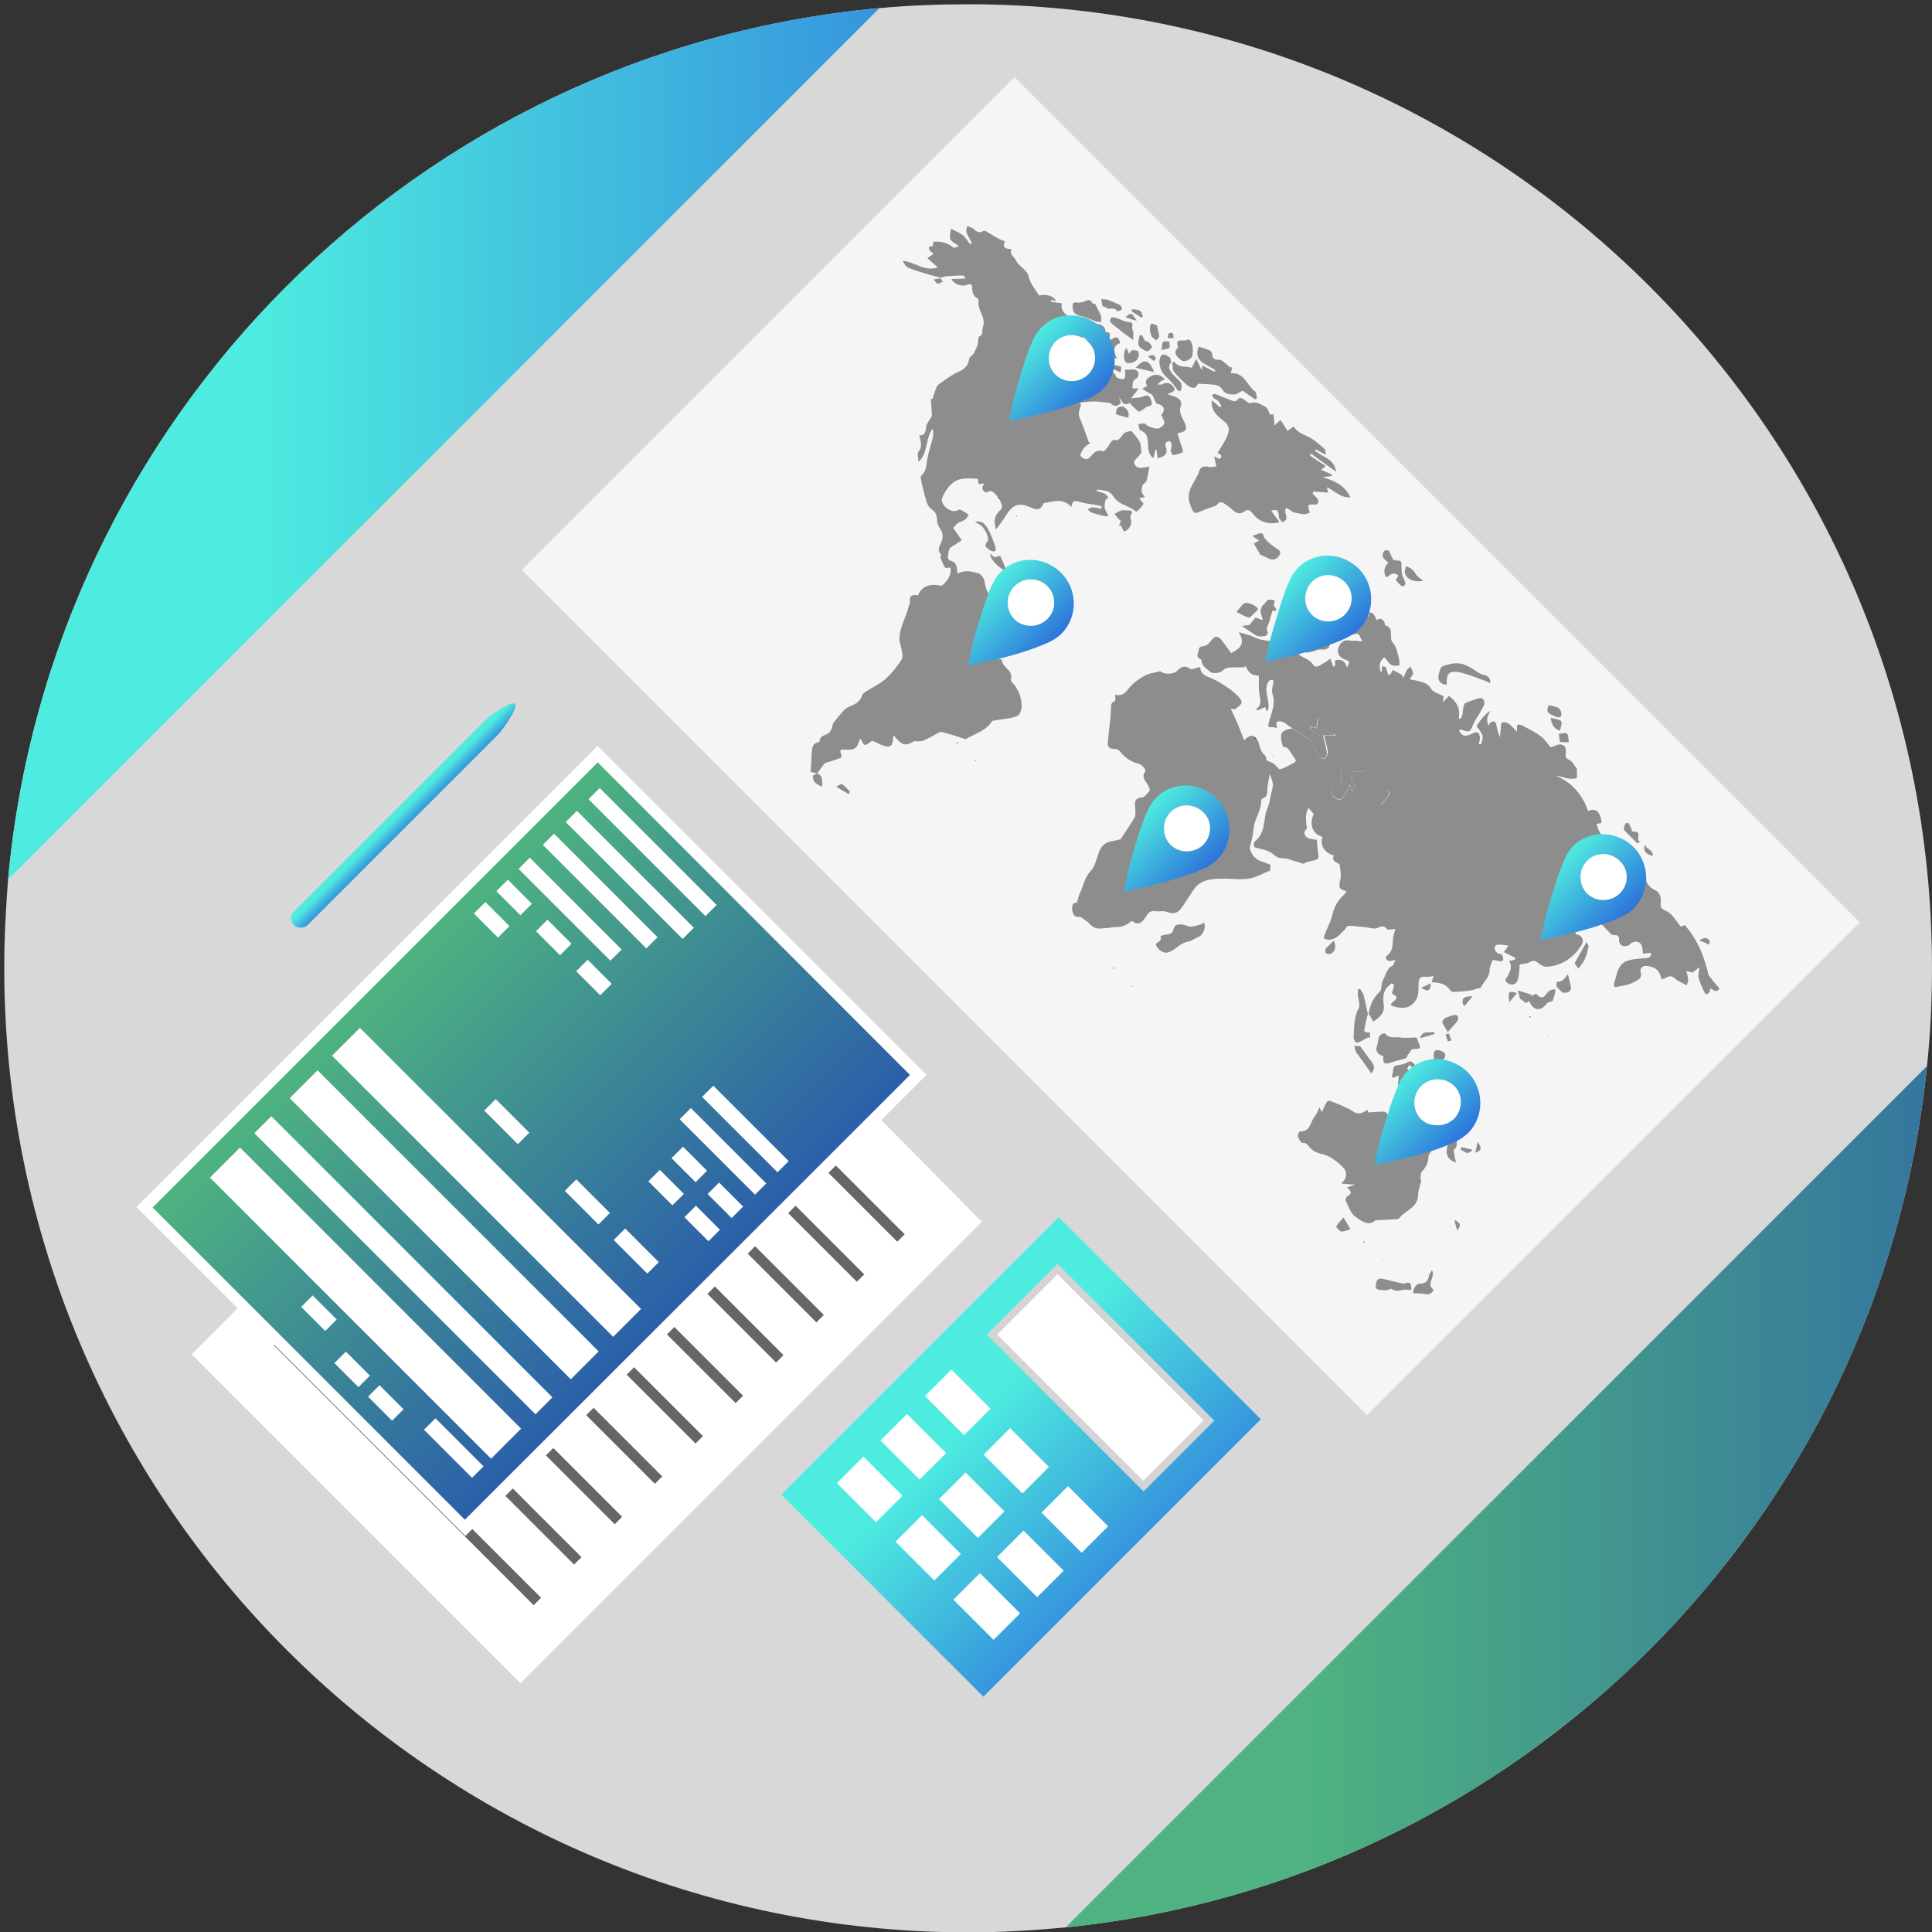
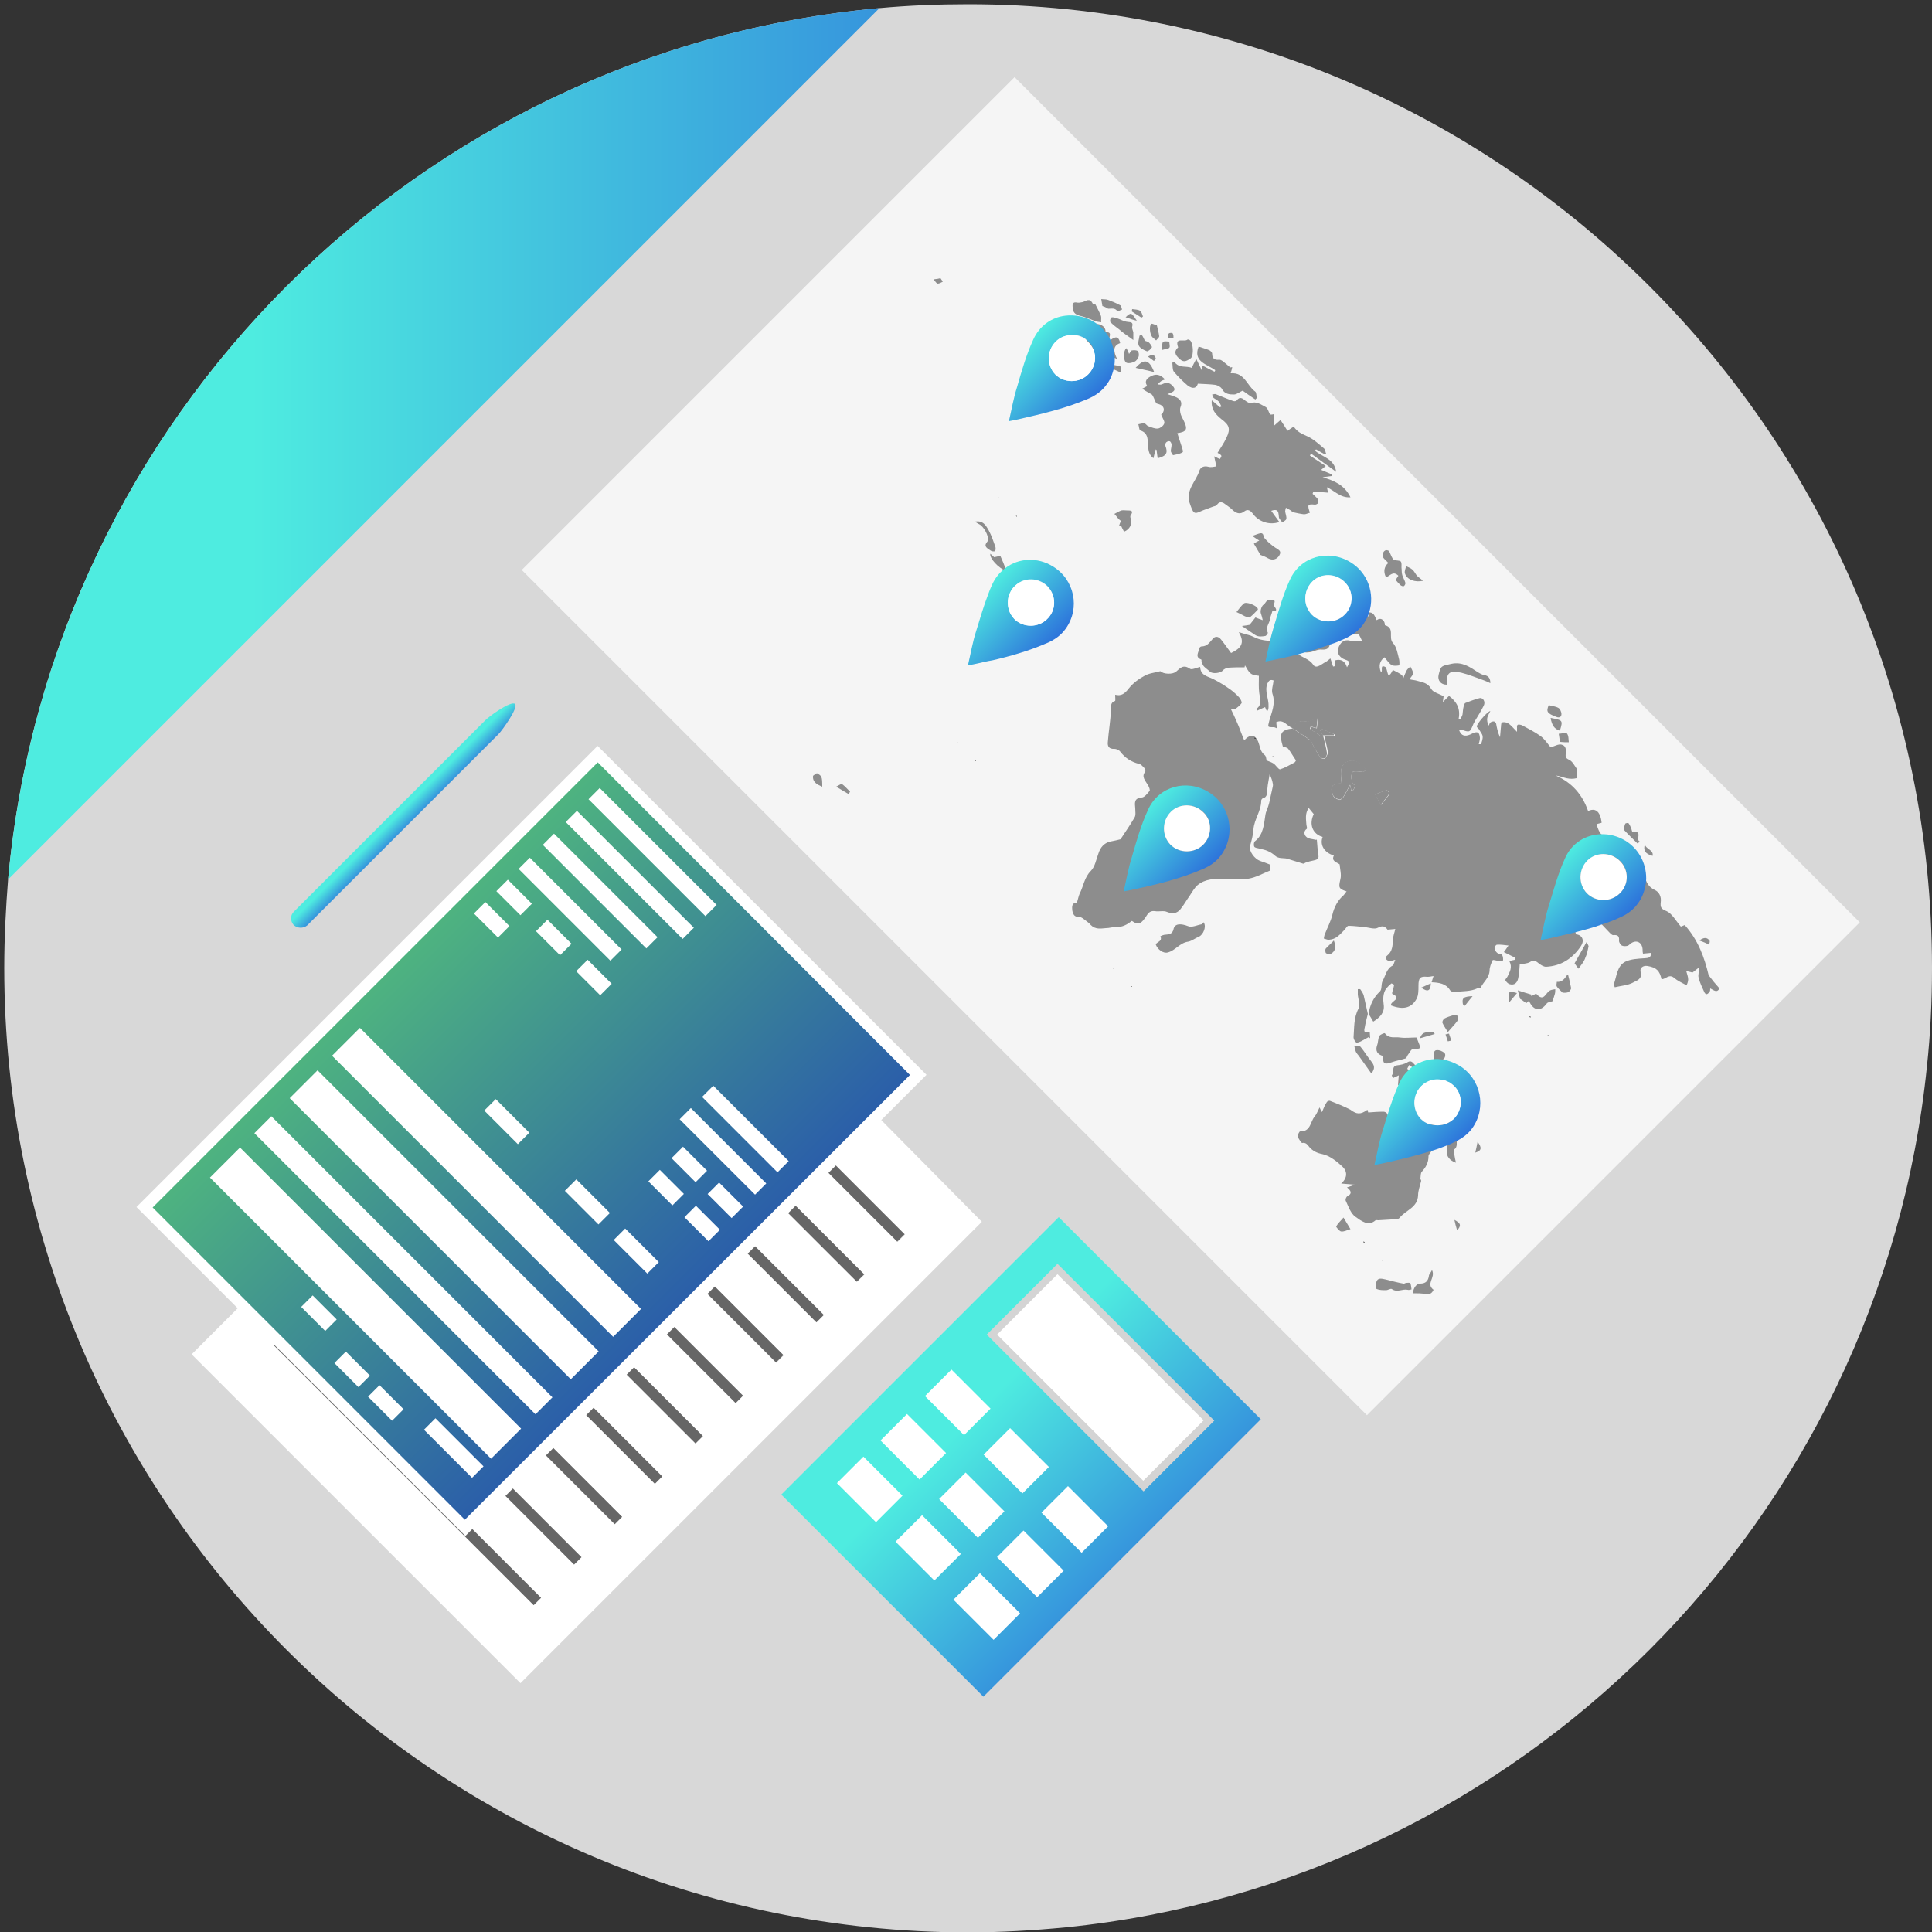
<svg xmlns="http://www.w3.org/2000/svg" version="1.1" x="0px" y="0px" viewBox="0 0 500 500" style="enable-background:new 0 0 500 500;" xml:space="preserve">
  <rect x="0" y="0" width="500" height="500" fill="#333333" stroke="none" />
  <style type="text/css">
	.st0{fill:#D8D8D8;}
	.st1{fill:#F5F5F5;}
	.st2{fill:#8D8D8D;}
	.st3{fill:url(#SVGID_1_);}
	.st4{fill:#FFFFFF;}
	.st5{fill:url(#SVGID_2_);}
	.st6{fill:url(#SVGID_3_);}
	.st7{fill:url(#SVGID_4_);}
	.st8{fill:url(#SVGID_5_);}
	.st9{fill:url(#SVGID_6_);}
	.st10{fill:#666666;}
	.st11{fill:url(#SVGID_7_);}
	.st12{fill:url(#SVGID_8_);}
	.st13{fill:url(#SVGID_9_);}
	.st14{fill:#D4D4D4;}
	.st15{fill:url(#SVGID_10_);}
	.st16{fill:url(#SVGID_11_);}
</style>
  <g id="Vrstva_1">
    <path class="st0" d="M500,250.5c0,8.6-0.4,17-1.3,25.4c-11.9,117.5-105.3,211-222.9,222.9c-8.3,0.8-16.8,1.3-25.3,1.3   C112.7,500,1.1,388.3,1.1,250.5c0-7.8,0.4-15.4,1-23C13,108.1,108.1,13,227.6,2.1c7.6-0.7,15.2-1,23-1   C388.3,1.1,500,112.7,500,250.5z" />
  </g>
  <g id="Vrstva_6">
    <rect x="153.5" y="103" transform="matrix(0.707 0.707 -0.707 0.707 226.862 -161.38)" class="st1" width="309.4" height="180.4" />
  </g>
  <g id="Vrstva_3">
    <g>
      <path class="st2" d="M354,262.4C354,262.4,354,262.4,354,262.4L354,262.4C354,262.4,354,262.4,354,262.4z M442.2,252.4    c-1.1-4.6-2.7-9.1-6.2-13c-0.5,0.2-0.9,0.4-1,0.4c-1.3-1.5-2.3-3.4-3.7-4c-1.6-0.6-1.6-1.2-1.5-2.3c0.2-1.4-0.4-2.7-1.6-3.2    c-1.2-0.6-1.8-1.4-2.2-2.4c-0.3-0.7-0.5-1.6-0.7-2.4c-0.1-0.5-0.4-1.3-0.8-1.4c-1.5-0.6-1.7-2.1-2.4-3.3c-0.4-0.7-0.6-1.4-1.4-1.3    c-0.5,0-0.9,0.5-1.5,0.9c-1.1-1.3-2.3-2.7-3.6-4.2c-0.5,0.2-0.9,0-1.3-0.4c-0.4-0.5-0.8-1.3-1.1-2.5c0.5-0.2,1.3-0.3,1.3-0.4    c-0.1-0.7-0.2-1.5-0.6-2.2c-0.6-1.2-1.7-1.4-2.9-0.8c-1.5-4.3-4.2-7.4-8.4-9.2c1,0.1,1.9,0.5,2.8,0.7c0.9,0.2,1.8,0.2,2.6,0    c0.2,0,0.1-1.2,0.1-1.8c0-0.2,0.1-0.5,0-0.6c-0.6-0.8-1.1-1.9-1.9-2.3c-0.8-0.4-1.1-0.6-1-1.5c0.1-1,0.2-2.2-1.1-2.5    c-0.8-0.2-1.7,0.4-2.8,0.7c-0.7-0.8-1.5-2.1-2.6-2.9c-1.5-1.1-3.2-1.9-4.8-2.8c-0.1,0-0.2-0.1-0.3-0.1c-0.7-0.2-1.1-0.1-1,0.7    c0,0.3,0,0.5,0,1.1c-0.9-0.9-1.5-1.7-2.3-2.2c-0.4-0.3-1.3-0.4-1.6-0.2c-0.3,0.2-0.2,1-0.3,1.5c-0.1,0.8-0.1,1.6-0.2,2.3    c-0.6-1.3-0.8-2.4-1-3.5c0-0.2-0.4-0.6-0.6-0.6c-0.3,0-0.7,0.1-0.9,0.3c-0.2,0.2-0.3,0.5-0.4,0.8c-0.4-0.7-0.5-1.4-0.4-2    c0.1-0.6,0.5-1.1,0.8-1.8c-1,0.3-3.6,3.5-3.5,4c0,0.3,0.4,0.5,0.6,0.8c0.3,0.6,0.8,1.1,0.9,1.7c0.1,0.7-0.2,1.4-0.4,2.1    c-0.2,0-0.4,0-0.6,0c0.1-0.5,0.3-1.1,0.3-1.6c-0.1-1.5-0.6-1.8-1.9-1.2c-0.4,0.2-0.8,0.4-1.2,0.5c-1.2,0.3-1.9-0.2-2.3-1.4    c0.2,0,0.4-0.1,0.5-0.1c2.3,0.8,2.3,0.8,3.2-1.4c0.1-0.3,0.3-0.5,0.4-0.8c0.8-1.3,1.6-2.6,2.3-4c0.5-1-0.2-2.2-1.2-1.9    c-1.2,0.3-2.4,0.8-3.5,1.2c-0.3,0.1-0.4,0.5-0.5,0.9c-0.2,0.7-0.2,1.4-0.3,2.1c-0.1,0.4-0.3,0.7-0.5,1.1c-0.2,0-0.3,0-0.5,0    c0.5-2.6-0.5-4.4-2.5-5.9l-1.6,1.6c0.1-0.8,0.2-1.3,0.2-1.5c-1.2-0.7-2.7-1-3.2-1.9c-0.9-1.6-2.2-1.7-3.6-2.1    c-0.6-0.2-1.2-0.2-2-0.4c0.4-0.7,0.9-1.1,0.9-1.5c0-0.6-0.4-1.2-0.7-1.8c-0.3,0.3-0.7,0.6-0.9,0.9c-0.3,0.6-0.6,1.2-0.9,2.1    c-0.2-0.5-0.3-0.7-0.4-0.8c-0.7-0.5-1.5-0.9-2.3-1.3c-0.1,0-0.4,0.8-0.7,1.1c-0.2,0.2-0.6,0.2-0.5,0.2c-0.4-0.9-0.4-1.9-0.8-2.1    c-1.5-0.7-0.5,1.1-1.1,1.4c-0.7-1.7-0.3-3,0.9-3.9c0.6,0.7,1.1,1.5,1.8,2c0.5,0.3,1.4,0.2,2,0.1c0.1,0,0.1-1,0-1.5    c-0.4-1.5-0.6-3.2-1.6-4.3c-1.3-1.4,0.6-3.9-2.1-4.6c0,0,0-0.2,0-0.3c-0.2-1.3-1.3-1.7-2.1-1c-0.5-0.8-0.6-2.1-2.1-2h0    c0,0,0,0,0,0c0.2,0.7,0,1.1-0.4,1.1c-0.2,0-0.4,0-0.7-0.1c-0.8-0.3-1.9-0.4-2.5-0.9c-0.6-0.5-1.1-0.7-1.7-0.8    c-1.1-0.2-2.1,0.1-3.1,0.4c-2,0.6-4,0.8-6.1-0.3c-0.4-0.2-0.8-0.3-1.2-0.4c-0.8,0-1.6,0.3-1.9,0.9c-0.6,1.2-1,2.3-1.5,3.6    c0.2,0.2,0.3,0.3,0.5,0.4c0.9,0.5,2.3,0.8,2.6,1.5c0.3,0.8-0.3,2-0.5,3c0,0.1,0,0.2,0,0.3c-0.3,0.8-0.4,1.3-0.2,1.5    c0.2,0.2,0.6,0.2,1.4,0.1c1-0.1,2-0.8,3.1-0.7c1.4,0.1,2-0.3,2.2-1.5c0-0.2,0-0.4,0.1-0.6c0.1-1.7,1.2-2.1,2.9-1.6    c0.7,0.2,1.5,0,2.3-0.1c0.1,0,0.2,0,0.3,0c0.6-0.1,1.4-0.4,1.7-0.2c0.5,0.4,0.7,1.3,1.1,1.9c-0.9-0.1-1.4-0.2-2-0.2    c-0.4,0-0.8,0.1-1.2,0c-1.5-0.4-2.6,0.4-3.1,2.1c-0.3,1.2,0.4,2.3,1.8,2.8c1.2,0.4,1.3,0.6,0.5,2c-0.5-1.7-1.6-2.2-3.1-1.8    c0,0.6,0,1,0,1.5c-0.2,0-0.3,0.1-0.5,0.1c-0.2-0.6-0.4-1.3-0.7-2.1c-0.4,0.3-0.8,0.7-1.2,0.9c-1,0.5-2.4,1.9-3.2,0.8    c-1.1-1.7-2.9-1.8-4.1-3c0,0-0.1-0.1-0.1-0.1c-0.9-1-1.1-2.2,0.1-2.8c0.3-0.1,0.6-0.1,0.9-0.3c0.8-0.4,1-1.7,0.3-2.3    c-0.2,0.7-0.2,1.5-1.3,0.7c-0.8-0.6-1.2,0.1-1.4,0.9c-0.1,0.6-0.4,1.3-0.6,1.9c-1.8-0.6-3.1-2.5-4.5-1.2c-0.1,0-0.2,0-0.3,0    c-1.1-0.1-1.9-0.2-2.7-0.4c-0.8-0.2-1.6-0.6-2.5-1c-0.8-0.2-1.7-0.5-3.1-0.9c1.8,3,0.3,4.3-2,5.4c-0.9-1.2-1.7-2.4-2.6-3.5    c-0.7-0.9-1.6-0.9-2.2-0.1c-0.8,0.9-1.4,1.9-2.9,1.9c-0.2,0-0.6,0.4-0.6,0.6c0,0.9-1.2,2.1,0.6,2.8c0.1,0,0,0.5,0.1,0.7    c0.2,0.4,0.3,0.8,0.6,1.1c0.5,0.5,1,0.8,1.5,1.3c0.7,0.7,2.8,0.4,3.4-0.3c0.3-0.4,0.9-0.6,1.4-0.7c1.4-0.1,2.8-0.1,4.2-0.1    c0-0.2,0.1-0.3,0.1-0.5c0.5,0.7,0.8,1.6,1.5,2.1c0.6,0.5,1.6,0.5,2.1,0.6c0,1.6-0.1,3.1,0.1,4.5c0.2,1.5,0.8,3-0.8,4.1    c0.1,0.1,0.2,0.3,0.3,0.4c0.6-0.3,1.3-0.6,2-0.9c0.1,0.3,0.3,0.7,0.5,1.1c0.4-0.4,0.4-0.9,0.4-1.3c0.1-2-1.1-3.9-0.3-5.9    c0.4-0.8,0.7-1.1,1.6-0.8c-0.1,1.2-0.6,2.4-0.3,3.4c0.9,2.6-0.2,4.8-0.8,7c-0.4,1.7-0.6,1.7,1.2,1.7c0.2,0,0.5,0.2,0.8,0.3    c-0.1-0.7-0.2-1.2-0.2-1.6c2-0.9,2.7,1.1,4.4,1.6c-3.3,0.4-3.7,1.3-2.7,4.7c0.5,0.2,1.1,0.2,1.4,0.6c0.7,0.9,1.3,2,2,3    c-0.1,0.1-0.2,0.5-0.5,0.6c-1.2,0.6-2.3,1.3-3.6,1.7c-0.4,0.1-1.1-1.1-1.7-1.5c-0.5-0.3-1-0.5-1.8-0.8c-0.1-0.3-0.1-1.1-0.5-1.4    c-1.2-0.9-1.2-2.3-1.7-3.5c-0.6-1.4-1.5-1.9-2.7-1.1c-0.3,0.2-0.5,0.4-0.9,0.8c-0.3-0.8-0.6-1.4-0.8-2c-0.4-1.1-0.8-2.1-1.3-3.2    c-0.4-0.9-0.8-1.8-1.4-3c0.7,0.1,1,0.2,1.2,0.1c0.6-0.5,1.2-0.9,1.6-1.5c0.2-0.2-0.2-1-0.5-1.4c-0.7-0.8-1.5-1.5-2.3-2.1    c-1.4-1-2.8-1.9-4.4-2.7c-1.5-0.8-3.4-0.9-3.5-3.2c-1,0.2-2.1,0.8-2.6,0.5c-1.7-1.2-2.5-0.3-3.6,0.7c-0.9,0.8-3.3,0.7-4.1-0.1    c-1.4,0.4-2.9,0.5-4.1,1.2c-1.5,0.8-3,1.9-4.1,3.3c-1,1.3-1.9,2-3.5,1.6c0,0.6,0.1,1.5,0,1.6c-1.3,0.4-1,1.3-1.1,2.4    c-0.1,2.8-0.6,5.5-0.8,8.3c-0.1,1,0.3,1.8,1.7,1.7c0.5,0,1.2,0.3,1.5,0.7c1.3,1.7,2.9,2.7,4.9,3.2c0.5,0.1,0.9,0.6,1.3,1    c0.2,0.2,0.4,0.8,0.3,1c-1.1,1.3,0,2.3,0.7,3.5c0.3,0.5,0.6,1.3,0.4,1.5c-0.6,0.7-1.3,1.7-2.1,1.7c-2,0.2-1.7,1.5-1.6,2.8    c0,0.8,0.2,1.8-0.2,2.4c-1.1,1.9-2.3,3.6-3.6,5.6c-0.7,0.2-1.7,0.4-2.7,0.6c-1.6,0.4-2.5,1.5-3,3c-0.6,1.6-0.9,3.5-2,4.6    c-1.7,1.7-1.9,4-2.9,5.9c-0.3,0.7-0.4,1.4-0.7,2.3c-1.3,0-1.3,1-1.2,2c0.2,1,0.5,1.8,1.9,1.7c0.4,0,1,0.5,1.4,0.8    c0.5,0.4,1.1,0.8,1.5,1.3c1.2,1.2,2.6,0.9,3.9,0.8c0.9,0,1.7-0.3,2.6-0.3c1.6,0.1,2.9-0.6,4-1.5c0.1-0.1,0.3,0,0.4,0.1    c1.7,1.2,2.5-0.1,3.2-1c0.6-0.9,1-1.9,2.5-1.7c1,0.2,2.2-0.2,3.1,0.2c1.5,0.6,2.6,0.4,3.5-0.7c0.9-1.1,1.6-2.4,2.4-3.5    c0.6-0.9,1.2-2,2-2.7c2-1.7,4.6-1.7,7.1-1.7c2.1,0,4.2,0.3,6.1,0c1.9-0.3,3.6-1.3,5.6-2.1c0-0.4,0.1-1,0.1-1.5    c-1-0.4-1.8-0.7-2.7-1c-1.4-0.5-2.9-2.5-2.6-3.8c0.4-1.5,0.8-2.8,0.9-4.4c0.2-2.6,2-4.7,2-7.4c0-0.2,0.2-0.5,0.4-0.6    c1.3-0.3,1.1-1.5,1.2-2.5c0.1-1.3,0.4-2.5,0.6-3.8c0.4,1,0.7,1.8,0.8,2.5c0.1,0.4,0,0.8-0.1,1.2c-0.1,0.6-0.3,1.2-0.4,1.8    c-0.2,1-0.4,2-0.7,2.9c-0.2,0.7-0.6,1.4-0.7,2.1c-0.4,2.5-0.5,5.2-2.7,6.9c-0.3,0.2-0.4,1-0.2,1.4c0.1,0.3,0.8,0.4,1.3,0.5    c0.7,0.2,1.4,0.3,2.1,0.6c0.7,0.3,1.4,0.7,1.9,1.2c1,0.9,2.1,0.6,3.1,0.8c1.4,0.4,2.8,0.9,4.2,1.3c0.2,0.1,0.5-0.2,0.8-0.3    c0.6-0.2,1.3-0.4,1.9-0.5c0.8-0.2,1.5-0.3,1.3-1.4c-0.2-1.3-0.3-2.6-0.4-4c0,0-0.3,0.1-0.5,0c-0.8-0.2-1.7-0.2-2.2-0.7    c-0.6-0.5-0.8-1.5,0.1-2.1c0.1-0.1,0-0.7-0.1-1c-0.1-1.5-0.4-3,0.6-4.4c0.5,0.6,0.9,1.1,1.3,1.6c-1.3,2.6-0.3,5.2,2.3,5.9    c-0.8,2,0.4,4.1,2.9,4.8c-0.7,1.5,0.7,1.7,1.5,2.3c0.1,1.3,0.5,2.7,0.2,3.8c-0.5,2.2-0.5,2.5,1.6,3.2c-0.3,0.3-0.5,0.7-0.7,0.9    c-1.6,1.4-2.5,3.1-3,5.2c-0.4,1.7-1.3,3.3-1.9,4.9c-0.2,0.4-0.2,0.8-0.3,1.2c0.5,0.1,1,0.4,1.4,0.3c1.8-0.1,2.8-1.4,3.9-2.5    c0.4-0.4,0.7-1.1,1.1-1.1c1.3,0,2.6,0.2,3.9,0.3c1.3,0.1,2.8,0.7,3.7,0.2c1.3-0.7,1.9-0.3,2.5,0.5c0.8-0.1,1.5-0.1,2-0.2    c-0.2,1-0.6,1.9-0.6,2.8c-0.1,1.5-0.1,3-1.5,4.1c-0.7,0.5-0.3,1.3,0.6,1.4c0.4,0.1,0.8-0.2,1.5-0.3c-0.4,0.9-0.4,1.3-0.7,1.5    c-1.6,0.8-1.8,2.6-2.6,4c-0.4,0.8-0.1,2.2-0.7,2.7c-1.7,1.6-2.6,3.6-2.9,5.8c0.4,0.6,0.8,1.3,1.2,2c1.7-1.1,3-2.3,2.7-4.4    c-0.2-1.4-0.2-2.9,0.6-4.1c0.4-0.5,0.9-1,1.4-1.4c0.1,0,0.7,0.3,0.7,0.4c-0.1,0.6-0.3,1.3-0.5,1.9c0,0.1,0,0.2,0,0.4    c2.8,1.3-0.6,1.9-0.3,3c3.1,1.2,5.3,0.7,6.6-1.7c0.5-0.9,0.5-2.2,0.5-3.4c0-2,0.4-2.5,2.3-2.3c0.5,0,1-0.1,1.6-0.2    c-0.2,0.5-0.3,1-0.5,1.6c1.9,0.1,3.7,0.3,4.8,2.1c0.2,0.3,0.8,0.5,1.3,0.4c1.9-0.2,4-0.1,5.7-0.9c0.3-0.1,0.9,0,0.9-0.2    c0.7-1.5,2.2-2.5,2.3-4.4c0-0.9,0.4-1.9,0.8-2.7c0.1-0.2,1.3,0.2,1.9,0.3c0.3,0,0.8-0.2,0.8-0.3c0-0.5,0-1-0.3-1.4    c-0.2-0.3-0.8-0.2-1.1-0.4c-0.4-0.3-0.8-0.8-0.8-1.2c-0.1-0.3,0.3-1,0.6-1c0.9-0.1,1.9,0.1,3,0.2c-0.5,0.7-0.8,1.2-1.2,1.7    c1,0.5,2,1,3,1.5c-0.1,0.2-0.1,0.3-0.2,0.5c-0.5,0.1-0.9,0.2-1.4,0.3c0.9,1.7,0.1,2.8-0.5,4.1c-0.2,0.3-0.6,0.7-0.5,0.9    c0.2,0.4,0.7,0.9,1.1,1c1.3,0.4,2-0.5,2.2-1.5c0.3-1.2,0.3-2.5,0.4-3.6c0.8-0.2,1.9-0.2,2.6-0.6c0.9-0.6,1.5-0.4,2.3,0.3    c0.5,0.4,1.3,0.9,1.9,0.9c4-0.2,6.9-2.2,9-5.3c1.1-1.6,0.3-3-1.3-3.1c0-0.2,0-0.4-0.1-0.6c-0.1-0.6-0.2-1.3-0.2-1.9    c1.3-0.3,2.6-0.4,3.8-0.8c1.1-0.4,2.1-0.3,3,0.5c0,0,0.1,0.1,0.2,0.2c0.7,0.7,1.3,1.4,1.9,2c0.4,0.4,0.8,0.9,1.2,0.8    c1.2-0.1,1.5,0.4,1.4,1.5c0,0.4,0.4,1,0.7,1.2c0.4,0.2,1,0.2,1.4,0.1c0.5-0.1,0.8-0.6,1.2-0.8c1.4-0.8,2.7,0,2.8,1.7    c0,0.4,0,0.7,0.1,1.1c0.7-0.1,1.4-0.1,2.1-0.2c0,1.4-0.8,1.3-1.7,1.4c-1.7,0.1-3.6,0.2-5,0.9c-2.1,1.1-2.2,3.7-2.9,5.7    c-0.1,0.2,0.1,0.6,0.2,0.9c1.7-0.4,3.4-0.5,4.7-1.2c0.8-0.5,2.5-0.8,2-2.7c-0.3-1.1,0.6-1.8,1.8-1.6c2.3,0.4,3.1,1.2,3.6,3.4    c1.1,0.1,1.9-1.5,3.3-0.3c0.8,0.7,1.9,1.2,3.2,1.9c0.1-0.3,0.4-0.9,0.4-1.5c0-0.7-0.3-1.4-0.5-2.2c0.8,0.2,1.4,0.3,1.6,0.4    c0.7-0.5,1.1-0.9,1.8-1.4c-0.1,1.3-0.4,2.1-0.2,2.7c0.3,1.3,0.9,2.5,1.4,3.6c0.1,0.3,0.4,0.7,0.6,0.7c0.3,0,0.6-0.3,0.8-0.6    c0.2-0.2,0.2-0.5,0.2-0.9c0.9,0.4,1.7,1.3,2.4,0C444,254.7,443.1,253.6,442.2,252.4z M342.9,196.3c-0.2,0.2-1,0-1.2-0.3    c-0.8-1.1-1.4-2.3-2-3.4c-0.2-0.3-0.2-0.8-0.4-0.9c-1.6-1.1-3.2-2.2-4.8-3.2c0.7-1.6,2-2.1,3.8-1.7c0.4,0.1,0.9-0.3,1.4-0.4    c0.4-0.2,0.8-0.3,1.4-0.5c-0.1,1-0.2,1.6-0.3,2.6c-0.5-0.1-1-0.3-1.5-0.4c-0.1,0.2-0.1,0.4-0.2,0.6c1,0.7,2,1.3,3,2    c0.1-0.1,0.2-0.2,0.3-0.3c-0.2-0.4-0.4-0.9-0.7-1.4c0.1-0.1,0.1-0.2,0.2-0.4c1.2,0.5,2.4,1,3.6,1.5c0,0.1,0,0.2,0,0.3    c-0.9,0-1.7,0-2.8,0c0.4,1.7,0.8,3.1,1,4.5C343.5,195.4,343.2,196,342.9,196.3z M352.9,199.8c-1.2-0.1-2-0.3-2.7-0.1    c-0.3,0.1-0.5,0.9-0.5,1.4c0,0.5,0.2,1,0.4,1.8c0,0,0.4,0.2,0.7,0.4c-0.2,0.5-0.4,0.9-0.7,1.4c-0.1,0-0.3-0.1-0.4-0.1    c-0.1-0.4-0.1-0.7-0.3-1.4c-0.7,1.2-1.2,2.3-1.8,3.2c-0.2,0.3-0.8,0.7-1.1,0.6c-0.6-0.2-1.3-0.6-1.5-1.1c-0.9-2.2-0.4-3,2.2-3.2    c-0.2-2-0.6-4.4,1.2-5.4c1.8-1,3.8,0,5.1,2C353.3,199.4,352.9,199.7,352.9,199.8z M359.4,205.8c-0.6,0.8-1.2,1.5-2,2.5    c-0.5-0.9-0.9-1.7-1.5-2.7c1.1-0.4,2-0.8,2.9-1.1c0.2,0,0.6,0.3,0.7,0.5C359.6,205.2,359.6,205.6,359.4,205.8z" />
-       <path class="st2" d="M211.5,200.1c-0.5-0.1-1-0.2-1.7-0.3c0.1-1.7,0.2-3.5,0.3-5.3c0.1-1.1,0.3-2.1,1.6-2.4c0.1,0,0.4-0.1,0.4-0.1    c-0.1-1.8,1.8-1.6,2.6-2.5c0.4-0.5,0.6-1.2,0.8-1.8c0.1-0.2,0-0.4,0.1-0.5c0.9-1.2,1.8-2.3,2.8-3.4c0.4-0.4,1-0.8,1.6-1    c1.4-0.6,2.6-1.2,3.1-2.8c0.1-0.5,0.7-0.8,1.1-1.1c1.7-1.1,3.5-1.9,5-3.2c1.6-1.5,3-3.2,4.2-5.1c0.4-0.7,0-2.1-0.2-3.1    c-0.1-0.5-0.3-1.1-0.4-1.6c-0.2-3.4,1.7-6,2.4-9.1c0.1-0.3,0.3-0.6,0.3-0.8c-0.2-1.7,0.3-2.3,2.1-1.9c0.7-2.1,2.7-3.1,5.4-2.6    c0.3,0.1,0.8,0.1,1-0.1c1.2-1.2,2.3-2.5,2-4.5c-0.6,0-1.3,0.2-1.4,0c-0.5-0.8-0.9-1.7-1.2-2.6c-0.1-0.2,0.3-0.6,0.2-0.7    c-1.4-1.4-0.1-2.6,0.2-3.8c0.4-1.3,0-2.3-0.7-3.3c-0.4-0.6-0.6-1.3-0.6-2c-0.1-1.1-0.2-1.9-1.3-2.6c-0.6-0.4-1.2-1.3-1.4-2    c-0.6-2-1.1-4.1-1.5-6.1c-0.1-0.3,0.1-0.7,0.3-0.9c1-0.9,1.1-2.2,1.3-3.5c0.3-2.1,1-4.1,1.5-6.1c0.2-0.8,0.1-1.6,0-2.4    c-2,2.5-1.1,6.3-3.7,8.6c0-0.9-0.4-2.1,0-2.6c1.1-1.3,0.6-2.6,0.2-4.2c1.6,0,1.6-1,1.8-2.2c0.1-1,1-1.9,1.5-2.9    c-0.1-1.4-0.2-2.9-0.3-4.4c0.1,0,0.3,0.1,0.4,0.1c0.3-0.8,0.5-1.6,0.8-2.4c0.2-0.5,0.4-1.1,0.8-1.4c1.6-1.1,3.1-2.3,4.8-3.1    c1.6-0.7,2.9-1.5,3.1-3.5c0-0.4,0.7-0.8,1.2-1.4c0.2-0.4,0.6-1.2,0.9-1.9c0.1-0.3,0.2-0.7,0.2-1c0.1-0.5,0-1.4,0.3-1.5    c1.3-0.5,0.6-1.8,1-2.6c0.9-2.4-1.7-4.4-1.1-6.8c0-0.1-0.2-0.4-0.4-0.5c-1-0.6-1.3-1.5-1.3-2.6c0-0.9-0.2-1.3-1.3-0.9    c-1.4,0.6-3.3-0.1-4.1-1.5c1.3,0,2.5-0.1,3.7-0.1c-0.2-0.2-0.4-0.8-0.6-0.8c-1.5,0-3,0.1-4.4,0.2c-0.5,0-0.9,0.2-1.3,0.4    c0,0,0.1,0,0.1,0c-1-0.2-2.1-0.5-3.1-0.8c-1.9-0.5-3.7-1.1-5.5-1.8c-0.7-0.3-1.1-1.1-1.5-1.8c3,0.2,5.6,2.9,9.1,1.7    c-1-0.9-1.7-1.5-2.7-2.4c0.5-0.4,1.1-0.7,1.6-1.1c-0.3-0.3-0.9-0.6-1.1-1.1c-0.3-0.8,0.2-0.9,0.9-0.9c0,0,0.1-0.7,0.1-1.1    c2-0.3,3.8,0.3,5.4,1.6c0.5-0.2,0.9-0.4,1.3-0.5c-0.8-0.6-1.8-1-2.2-1.7c-0.4-0.7,0-1.7,0.1-2.8c1.2,0.6,2.2,1,3,1.6    c0.8,0.6,1.3,1.6,2,2.4c0.1-0.1,0.3-0.2,0.4-0.2c-0.1-0.3-0.2-0.6-0.4-0.9c-0.3-0.7-0.8-1.3-1-2c-0.1-0.5,0.1-1.1,0.2-1.6    c0.5,0.2,1.1,0.3,1.5,0.6c0.8,0.7,1.5,1.4,2.6,0.7c0.2-0.1,0.5-0.1,0.7,0c1.2,0.7,2.3,1.4,3.4,2c0.5,0.3,1,0.4,1.6,0.7    c-0.9,1.6,0.2,1.9,1.7,2c-0.7,1.4,0.7,1.9,1,2.7c0.8,1.8,3,2.4,3.5,4.6c0.3,1.6,1.7,3.1,2.6,4.7c1.8-0.5,3.9,0.1,4.4,1.4    c-0.5-0.1-0.9-0.2-1.3-0.3c0,0.2,0,0.3,0,0.5c0.9,0.1,1.8,0.3,2.8,0.4c-0.4,1.6,0.6,2.7,2,3.5c0,0,0.1,0.1,0.1,0.1    c1.1,1.7,2.2,3.5,3.2,5.2c0.2,0.3-0.2,0.9-0.4,1.3c0.4,0.3,1.1,0.7,1.5,1.3c0.3,0.6,0.1,1.4,0.2,2.2c0.7-0.3,1.1-0.6,1.5-0.7    c0.7-0.2,1.2,0,1.4,1c0.3,2,1.5,3.1,3.5,3.7c0.5,0.2,0.9,1,1.2,1.6c2,0.9,2.5,0.4,2.1-2c0.7,0,1.5-0.1,2.2-0.1    c0.4,0,1,0.3,1.2,0.6c0.2,0.3,0.2,1,0,1.3c-0.3,0.5-1,0.7-1.2,1.2c-0.2,0.5-0.2,1.1-0.2,1.8c0.3,0,0.7,0,1.6,0    c-0.7,1-1.3,1.7-2,2.6c1.2-0.2,2.4-0.1,3.2-0.5c1.2-0.6,1.7,0,2,0.9c0.3,0.8,0.4,1.7-1,1.7c-0.2,0-0.4,0.3-0.7,0.5    c-0.5,0.3-1.1,0.9-1.5,0.8c-0.6-0.3-1.1-1-1.7-1.5c-0.2-0.2-0.6-0.8-0.7-0.7c-1.7,1-1.9-0.6-2.7-1.5c0.2,0.5,0.3,1,0.5,1.5    c-0.7,0.7-1.5,1.1-2.5,0.2c-0.2-0.2-0.6-0.3-1-0.3c-1.2-0.1-2.4-0.3-3.5-0.3c-1.2,0-2.5,0.2-3.7,0.3c0.1,0.2,0.2,0.3,0.4,0.5    c-0.2,0.7-0.5,1.4-0.6,2.1c-0.1,0.5,0.1,1,0.3,1.5c0.3,0.8,0.6,1.5,0.9,2.3c0.5,1.3,0.9,2.6,1.4,3.9c0.2,0,0.3,0.1,0.5,0.1    c-0.6,0.4-1.4,0.8-1.8,1.4c-0.5,0.6-1,1.8-0.9,2c0.7,0.6,1.6,1.4,2.6,0.2c0.8-0.9,1.6-2,3.3-1.4c0.3,0.1,1.1-1,1.5-1.6    c0.5-0.7,0.7-1.6,2-1.3c0.3,0.1,1-0.5,1.2-0.9c0.7-1.2,1.7-1.4,2.7-1.4c0.8,1.1,1.7,1.9,2.1,2.9c0.4,1,0.3,2.2,0.4,2.7    c-0.8,1-2,2-1.9,2.5c0.6,2.2,2.5,1.1,4,1.1c-0.3,1.4-0.5,2.6-0.8,3.7c-0.1,0.4-0.8,0.6-1,1.1c-0.4,1-0.4,2,0.6,3    c-0.6,0.2-1.1,0.3-1.5,0.4c0.4,0.5,1.2,1.2,1.1,1.4c-0.3,0.7-1,1.3-1.6,1.9c-0.1,0.1-0.3,0.1-0.4,0c-1.8-1.5-4.4-1.6-5.8-3.9    c-1-1.6-2.7-1.5-4.2-1.7c0,0.1-0.1,0.3-0.1,0.4c0.7,0.2,1.3,0.3,2,0.6c0.4,0.2,0.7,0.7,1.1,1c-0.3,0.3-0.7,0.5-0.8,0.8    c-0.2,0.6-0.3,1.3-0.2,1.9c0.1,0.7,0.6,1.3,1,2.2c-0.6,0-1,0-1.3-0.1c-1-0.2-2-0.5-3-0.8c-0.4-0.1-0.8-0.6-1.1-0.9    c0.4-0.2,0.8-0.5,1.2-0.5c0.8,0,1.5,0.2,2.3,0.4c0-0.2,0.1-0.4,0.1-0.7c-0.7-0.1-1.3-0.3-2-0.4c-1.2-0.2-2.4-0.3-3.6-0.7    c-1.2-0.4-2.1-0.4-2.2,1.3c-2.4-2.5-4.8-1.3-7.2-1c-0.7,1.7-1.5,2-3.4,1.1c-3-1.3-4.5-0.8-6.3,2c-0.7,1.2-1.6,2.3-2.6,3.7    c-0.8-2.3-0.3-3.7,1-4.9c0.2-0.2,0.5-0.5,0.5-0.8c0.2-1.1-1.6-3.9-2.8-4.2c-0.4-0.1-0.8,0.2-1.4,0.4c-0.7-0.5-1.4-1.1-0.3-2.4    c-0.6,0.1-1,0.1-1.5,0.2c-0.1-0.4-0.2-0.9-0.3-1.4c-2.4-0.1-4.9-0.4-6.7,1.3c-1.1,1-2,2.4-2.5,3.8c-0.5,1.6,2.1,3.7,3.7,3.2    c0.3-0.1,0.7-0.4,1-0.3c0.8,0.3,1.5,0.9,2.2,1.3c-0.3,0.5-0.5,1-1,1.3c-0.5,0.4-1.3,0.5-1.8,0.9c-0.5,0.4-0.9,0.9-1.2,1.2    c0.8,1.2,1.5,2.2,2.2,3.2c-1,0.7-1.7,1.2-2.5,1.6c-1.1,0.6-0.9,1.8-1.1,2.8c-0.1,0.2,0.3,0.8,0.6,0.9c1.9,0.4,1.7,1.9,1.9,3.4    c1.8-1.1,3.7-0.6,5.5-0.1c0.6,0.2,1.4,1.3,1.5,2.1c0.3,2.1,0.9,3.8,3.2,4.5c0.5,0.2,0.8,0.8,1.2,1.2c-0.2,0-0.4,0-0.5,0    c0,2,0,4.1-0.1,6.1c1.5,0.5,2.1,1.4,2.2,3.4c0.1,3-0.6,3.8-3.8,4.6c0,0.1,0,0.3,0,0.4c0.4-0.1,0.9-0.2,1.3-0.2c0.3,0,1,0.2,1,0.4    c0.1,1.9,3.1,2.6,2.3,5c-0.1,0.4,0.9,1.2,1.3,1.9c0.5,0.9,1,1.7,1.2,2.7c0.4,1.5,0.5,3-0.3,4.3c-0.4,0.6-1.4,0.8-2.2,1    c-1.5,0.3-3,0.4-4.5,0.7c-0.1,0-0.3,0.1-0.4,0.2c-1.7,2.6-4.7,3.3-6.8,4.6c-2.1-0.7-4-1.3-5.9-1.8c-0.3-0.1-0.6-0.1-0.9,0    c-1.3,0.7-2.6,1.5-4,2.1c-0.7,0.3-1.6,0.3-2.5,0.2c-2.3,1.4-3.1,1.2-5.3-1.5c-0.4,1.1,0.1,3-1.7,2.9c-1.3-0.1-2.5-1-3.9-1.5    c-2,1.5-2,1.5-2.9-0.4c-0.1,0-0.3,0-0.3,0c-0.6,2.3-1.3,2.9-3.8,2.7c-1-0.1-1.6,0-1,1.2c0.1,0.3,0.1,0.9-0.1,0.9    c-1,0.4-2.1,0.8-3.2,1.1c-0.4,0.1-0.9,0.2-1.1,0.5C212.6,198.7,212,199.4,211.5,200.1L211.5,200.1z" />
      <path class="st2" d="M313.6,103.6c0.9,0.7,1.5,1.3,2.1,1.8c0.1-0.1,0.3-0.1,0.4-0.2c-0.2-0.4-0.4-0.9-0.7-1.3    c-0.4-0.4-0.9-0.6-1.3-0.9c-0.2-0.2-0.3-0.6-0.4-0.9c0.3,0,0.7-0.2,0.9-0.1c1.6,0.6,3.1,1.3,4.6,1.8c0.3,0.1,0.8,0,0.9-0.2    c0.7-1,1.4-0.6,2.2,0.1c0.4,0.3,1,0.7,1.4,0.6c1.5-0.5,2.6,0.4,3.8,1c0.6,0.3,0.8,1.3,1.2,2c0.2,0,0.6,0,0.9-0.1    c0,0.5,0.1,0.9,0.1,1.4c0,0.4,0.1,0.8,0.1,1.5c0.7-0.6,1-0.9,1.6-1.4c0.6,0.9,1.2,1.8,1.8,2.8c0.4-0.3,1-0.7,1.6-1.1    c1.1,1.5,1.8,1.7,3.7,2.6c1.5,0.7,2.9,2,4.2,3.1c0.3,0.3,0.3,0.9,0.5,1.3c-0.1,0.1-0.2,0.2-0.3,0.2c-0.8-0.4-1.6-0.9-2.3-1.3    c-0.1,0.1-0.2,0.2-0.3,0.3c1.8,1.7,5,2,5.5,5.5c-2.4-1.7-4.4-3.2-6.5-4.7c-0.1,0.2-0.2,0.3-0.3,0.5c1.3,0.9,2.6,1.7,4.1,2.7    c-0.5,0.4-0.8,0.7-1.2,1c1,0.4,1.9,0.8,2.8,1.2c0,0.1,0,0.3-0.1,0.4c-0.8,0.1-1.5,0.2-2.3,0.3c2.9,0.9,5.6,1.9,7.2,5.2    c-2.6,0.2-4.1-1.7-6.1-2.6c0.1,0.5,0.2,0.9,0.3,1.4c-1.3-0.1-2.5-0.2-3.8-0.3c-0.1,0.2-0.1,0.4-0.2,0.6c0.4,0.4,0.9,0.8,1.3,1.3    c0.2,0.3,0.2,0.8,0.1,1.1c-0.1,0.2-0.5,0.4-0.8,0.4c-1.9-0.2-2,0-1.3,2.1c-0.5,0.1-1,0.4-1.5,0.4c-0.9-0.1-1.8-0.3-2.7-0.5    c-0.4-0.1-0.7-0.5-1.1-0.7c-0.3-0.2-0.6-0.3-0.9-0.5c-0.1,0.3-0.2,0.7-0.2,1c0.1,0.6,0.4,1.3,0.3,1.9c-0.1,0.4-0.7,0.6-1,0.9    c-0.3-0.3-0.6-0.7-0.8-1c-0.2-0.3-0.1-0.7-0.2-1.1c-0.1-1.2-0.8-1.3-1.9-0.9c0.8,1.1,1.4,2,2.1,2.9c-2.6,0.9-5.4-0.1-6.9-2.2    c-0.6-0.8-1.3-1.2-2.1-0.6c-1.2,1-2.3,0.5-3.3-0.5c-0.4-0.4-0.9-0.7-1.4-1.1c-0.9-0.7-1.7-1.2-2.5,0c-0.2,0.3-0.8,0.3-1.2,0.5    c-1,0.4-2,0.7-2.9,1.1c-1.8,0.9-2,0.4-2.7-1.5c-1.6-3.9,1.4-6,2.3-9c0.3-0.9,1.2-1.3,2.3-1c0.7,0.2,1.4,0,2.1-0.1    c-0.1-0.6-0.3-1.2-0.4-1.8c0-0.2-0.1-0.4-0.2-0.8c0.6,0.3,1.1,0.5,1.5,0.7c0.6-0.9,0.6-0.9-0.6-1.6c0.8-1.3,1.7-2.6,2.3-3.9    c1.1-2.3,0.8-3.3-1.4-4.9C314.6,107.2,313.4,106,313.6,103.6z" />
      <path class="st2" d="M353.9,287.2c0.1,0.3,0.1,0.5,0.2,0.7c1.3-0.1,2.6-0.2,4-0.2c0.8,0.1,1.2,0.7,1,1.6c-0.1,0.3,0.1,0.7,0.2,1    c0.1,0.1,0.6,0.1,0.8-0.1c1.1-0.9,2-0.7,3.1,0.6c0.1-0.6,0.2-1,0.4-1.8c1,1.7,1.9,3.1,3,4.8c-1,0.2-1.9,0.4-3,0.6    c0.3,1.3,0.5,2.6,0.9,3.8c0.1,0.3,0.6,0.9,0.8,0.8c0.7-0.2,1.6-0.3,2-0.8c0.9-1.1,1.8-2.1,3.4-2.2c0.1,0,0.3,0,0.9,0.1    c-0.4,0.6-0.6,1.1-0.9,1.5c-0.3,0.5-1,1.1-1,1.6c0,1.7-0.7,2.9-1.7,4c-0.4,0.4-0.3,1.2-0.4,1.8c0,0.2,0.2,0.4,0.2,0.6    c-0.3,1.3-0.8,2.5-0.8,3.7c-0.1,3.3-3.3,3.9-4.8,5.9c-0.1,0.1-0.3,0.2-0.5,0.3c-1.7,0.1-3.3,0.2-5,0.3c-0.3,0-0.6-0.1-0.7,0    c-1.9,1.7-3.8,0.1-5.2-0.9c-1.2-0.8-1.8-2.6-2.5-4.1c-0.2-0.3,0.1-1.1,0.4-1.2c1.3-0.7,1-1.4-0.1-2.3c0.6-0.2,1.2-0.4,2.1-0.7    c-1.3-0.1-2.2-0.2-3.6-0.3c1.7-1.5,1.6-3.2,0.3-4.4c-1.5-1.4-3.3-2.8-5.1-3.2c-1.5-0.3-2.5-0.8-3.4-1.8c-0.5-0.6-0.9-1.3-1.9-1.1    c-0.2,0-0.9-1-1.1-1.6c-0.1-0.4,0.3-1.4,0.6-1.4c2.7,0.1,2.6-2.5,3.7-3.8c0.5-0.6,0.8-1.4,1.3-2.4c0.3,0.6,0.4,0.9,0.6,1.2    c0.1-0.2,0.2-0.3,0.2-0.4c0.3-0.7,0.6-1.5,1.1-2.2c0.1-0.2,0.6-0.4,0.8-0.3c1.8,0.7,3.6,1.4,5.3,2.3    C351.1,288.4,352.1,288.5,353.9,287.2z" />
      <path class="st2" d="M295.6,100.6c0.7-0.4,1-0.5,1.3-0.7c-0.9-1.4,0.1-2.1,1.1-2.6c1.2-0.6,2.3-0.4,3.5,0.9    c-0.5,0.2-0.9,0.3-1.2,0.6c-0.3,0.2-0.5,0.5-0.7,0.7c0.3,0,0.7,0.1,1,0c0.9-0.4,1.7-0.7,2.6,0.1c1.1,1,1,1.6-0.3,2.1    c-0.3,0.1-0.5,0.2-0.8,0.3c0.9,0.3,1.7,0.5,2.5,0.9c1,0.6,1.4,1.3,0.9,2.5c-0.2,0.5-0.1,1.3,0.1,1.9c0.2,0.6,0.6,1.2,0.9,1.9    c0.9,1.9,0.5,2.6-1.8,2.9c0.3,1,0.6,1.9,0.9,2.8c0.2,0.7,0.7,1.9,0.5,2.1c-0.7,0.5-1.6,0.6-2.5,0.8c-0.1,0-0.5-0.7-0.6-1    c0-0.6,0.2-1.1,0.2-1.7c0-0.3-0.2-0.8-0.5-0.9c-0.3-0.1-0.7,0.1-0.9,0.3c-0.2,0.2-0.3,0.7-0.2,0.9c0.7,1.8,0.3,2.6-2,3.2    c-0.1-0.8-0.2-1.5-0.3-2.2c-0.1,0-0.1,0-0.2-0.1c-0.2,0.7-0.4,1.4-0.6,2.3c-1.4-1.1-1.3-2.5-1.4-3.7c-0.1-1.5-0.1-2.9-2-3.5    c-0.3-0.1-0.3-1-0.5-1.6c0.5-0.1,1.1-0.3,1.6-0.2c0.3,0,0.6,0.6,1,0.7c0.8,0.3,1.7,0.7,2.5,0.6c0.6-0.1,1.4-0.7,1.6-1.3    c0.2-0.5-0.4-1.3-0.8-2.3c0,0,0.4-0.2,0.5-0.6c0.5-0.9,0-1.8-1.1-2.1c-0.2-0.1-0.6-0.1-0.7-0.3c-0.4-0.7-0.6-1.6-1.1-2.2    C297.4,101.7,296.6,101.3,295.6,100.6z" />
      <path class="st2" d="M303.9,93.6c1.2,1.8,3.1,1,4.5,1.6c0.4-0.8,0.7-1.4,1.2-2.3c0.5,1.1,0.9,1.8,1.4,2.9c0.1-0.6,0.1-0.8,0.2-1.2    c1.1,0.6,2.1,1.1,3.1,1.6c0.1-0.1,0.2-0.3,0.2-0.4c-2.2-1.6-5.8-2.2-4.3-6.1c1,0.3,1.9,0.6,2.7,0.9c0.3,0.1,0.8,0.6,0.8,0.9    c0,1.4,0.7,1.7,1.9,1.6c0.5,0,1,0.5,1.5,0.9c0.4,0.3,0.8,0.7,1.3,1.1c0.2,0,0.3-0.1,0.5-0.1c-0.1,0.5-0.2,1-0.4,1.6    c3.6-0.3,4.2,3.2,6.3,4.7c0.4,0.2,0.3,1.1,0.5,1.7c-0.1,0.1-0.3,0.2-0.4,0.4c-1.2-0.8-2.5-1.7-3.3-2.3c-0.9,0.4-1.5,1-2.3,1    c-1.1,0-2.4-0.1-3.1-1.5c-0.3-0.5-1.1-0.9-1.7-1c-1.5-0.2-3-0.2-4.5-0.3c-0.3,1.1-1.2,1.5-2.6,0.5c-1.3-1.1-2.5-2.3-3.6-3.6    c-0.4-0.5-0.3-1.5-0.4-2.3C303.6,93.7,303.8,93.7,303.9,93.6z" />
      <path class="st2" d="M358,273.3c-1.6-0.4-2.1-1.4-1.6-2.8c0.3-0.8,0.2-1.7,0.6-2.4c0.2-0.4,1.3-0.8,1.4-0.7    c1.1,1.5,2.6,0.9,3.9,1.1c1.4,0.2,2.8,0,4.3,0c0.1,0.3,0.3,0.7,0.4,1c0.8,2,0.8,1.9-1.3,2c-0.5,0-0.8,0.8-1.2,1.3    c-0.3,0.3-0.4,0.9-0.7,1.1c-1.2,0.4-2.5,0.6-3.6,1C358.3,275.6,357.8,275.3,358,273.3z" />
      <path class="st2" d="M369.2,291.6c0.8-0.4,1.9-0.7,1.9-1c-0.1-1.2-0.5-2.4-0.8-3.5c-0.1-0.3-0.3-0.6-0.5-0.9    c1.5,0.3,2.7,0.5,3.9,0.9c0.4,0.1,0.9,0.7,1.1,1.1c0.8,1.5,1.5,3.1,2.5,4.5c-0.1,0.6,0,1.3-0.2,1.9c-0.3,1,0.3,2.2-0.8,2.9    c-0.2,0.1,0,0.9,0.1,1.4c0.1,0.6,0.2,1.2,0.4,2c-1.6-0.5-2.5-1.7-2.4-3c0-0.5,0.2-1,0.2-1.5c0-1-0.3-1.7-1.5-1.5    c-1.3,0.3-2-0.1-2.4-1.5C370.5,292.7,369.7,292.1,369.2,291.6z" />
      <path class="st2" d="M289.9,88.8c-2,0.7-1.7,2.2-0.8,4.1c-0.7-0.3-1.1-0.5-1.5-0.7c-0.2,0.4-0.3,0.8-0.5,1.2    c-2.7-0.7-6.9-5.7-7.5-9.1c1,0.6,1.7,1.1,2.5,1.5c0.1,0,0.1-0.1,0.2-0.1c-0.4-0.4-0.8-0.8-1.1-1.2c-0.3-0.4-0.4-0.9-0.6-1.3    c0.5,0.1,1,0.3,1.4,0.4c0.2,0.1,0.3,0.3,0.4,0.4c2-0.6,3.9,0.4,3.7,2c2-0.2,0.7,1.3,1.1,2.1C288.3,87.4,289.4,86.5,289.9,88.8z" />
      <path class="st2" d="M311.5,238.7c0.8,1.1-0.1,3.2-1.2,3.7c-1,0.4-1.8,1.1-2.8,1.3c-2.2,0.3-3.3,2.3-5.3,2.8    c-1.1,0.3-2.6-0.7-3.1-2.1c0.4-0.7,1.8-0.8,1.2-2.1c0.4-0.2,0.9-0.4,1.3-0.4c0.9-0.1,1.8-0.1,2.1-1.4c0.3-1.6,2-1.5,3.8-0.8    c1,0.4,2.3-0.3,3.5-0.5C311.2,239,311.3,238.8,311.5,238.7z" />
      <path class="st2" d="M329.3,158.1c-0.2,0.8-0.5,1.4-0.6,2c-0.1,1.2-1.3,2.2-0.6,3.6c0.1,0.2-0.4,0.9-0.7,0.9    c-0.8,0.1-1.7,0.3-2.6-0.3c-1-0.7-2.1-1.4-3.4-2.3c0.9-0.1,1.6-0.2,2-0.3c0.6-0.7,1-1.3,1.5-1.9c0.5,0.2,1,0.4,1.9,0.7    c-0.2-0.8-0.3-1.3-0.5-1.8c-0.2-0.6,0.2-1.9,0.7-2.2c0.6-0.4,0.7-1.4,1.8-1.3c0.8,0.1,1.4,0,0.9,1.1c-0.1,0.2,0,0.5,0.1,0.6    C331,158.5,329.5,158,329.3,158.1z" />
      <path class="st2" d="M354,262.4c-0.3,1.2-0.6,2.3-0.8,3.5c-0.1,0.4-0.2,0.9,0,1.1c0.2,0.2,0.7,0.1,1.3,0.2c0,0.5,0.1,1,0.1,1.5    c-0.1-0.1-0.3-0.2-0.4-0.3c-0.6,0.3-1.2,0.7-1.8,1c-0.4,0.2-1,0.5-1.4,0.4c-0.3-0.2-0.7-0.9-0.7-1.3c0.2-2.5,0-5.1,1.3-7.5    c0.5-0.9-0.1-2.4-0.2-3.6c0-0.5,0-1,0-1.4c0.2,0,0.6-0.1,0.7,0.1c0.3,0.4,0.6,0.9,0.8,1.4C353.3,259.1,353.6,260.8,354,262.4    C354,262.5,354,262.4,354,262.4z" />
      <path class="st2" d="M385.7,176.8c-0.6-0.3-1.1-0.5-1.6-0.7c-2-0.7-3.9-1.5-5.9-2c-3.1-0.7-3.9,0-3.8,3.1c-1.5,0-2.4-1.1-2.1-2.5    c0.6-2.5,0.7-2.3,3.3-2.9c2.8-0.6,4.8,0.8,6.9,2.2c0.5,0.3,1,0.6,1.6,0.7C385.2,174.9,385.7,175.5,385.7,176.8z" />
      <path class="st2" d="M283.4,78.6c0.6,1.2,1.1,2.1,1.5,3.1c0.2,0.5,0,1.2,0.1,1.7c-0.5-0.1-1.1-0.1-1.6-0.3c-1.3-0.5-2.6-1.1-4-1.4    c-1.2-0.3-1.8-1-1.8-2.2c-0.1-0.9,0.1-1.4,1.1-1.2c0.4,0.1,0.9,0,1.4-0.1c0.9-0.2,1.9-1.3,2.7,0.4    C282.9,78.6,283.3,78.6,283.4,78.6z" />
      <path class="st2" d="M360.6,144.9c0.8,0.2,1.6,0.1,1.9,0.4c0.3,0.3,0.2,1.1,0.2,1.6c0.1,0.6,0,1.3,0.2,1.9c0.2,0.7,0.6,1.3,0.8,2    c0.1,0.3-0.2,0.8-0.4,0.9c-0.2,0.1-0.7-0.1-0.9-0.3c-0.4-0.4-0.8-0.8-1.2-1.3c0.2-0.3,0.4-0.7,0.7-1.1c-1.4-1.4-2.2,0.1-3.2,0.4    c-0.8-1.5-0.4-2.9,0.6-3.7c-0.5-0.6-1.5-1.3-1.5-1.9c0-0.7,0.5-1.9,1.7-1.2C359.9,143.6,360.3,144.4,360.6,144.9z" />
      <path class="st2" d="M395.7,259c-0.3,0.2-0.5,0.5-0.7,0.6c-0.5-0.3-0.9-0.7-1.6-1.1c-0.1-0.4-0.3-1.1-0.6-2.2    c1.3,0.4,2.4,0.8,3.5,1.1c0,0.1,0,0.3,0,0.4c0.4-0.2,0.8-0.4,1.1-0.6c0.1,0,0.2,0,0.2,0c2,2.3,2.4-0.4,3.6-0.9    c0.4-0.2,0.9-0.2,1.3-0.3c0,0.4,0,0.8-0.1,1.2c-0.2,0.7-0.4,1.3-0.6,1.9c-0.5,0.2-1.2,0.2-1.5,0.6    C398.7,261.9,396.8,261.6,395.7,259z" />
      <path class="st2" d="M326.2,143.6c-0.6-1-1.1-1.9-1.7-2.9c0.3-0.2,0.7-0.5,1.4-0.8c-0.6-0.4-1-0.6-1.8-1.2    c0.9-0.3,1.5-0.6,2.1-0.7c0.9-0.1,0.7,0.8,1,1.2c0.8,1,1.8,1.8,2.8,2.5c0.7,0.5,1.8,0.8,1.1,2c-0.6,1.1-1.8,1.4-2.9,0.8    C327.5,144.1,326.8,143.8,326.2,143.6z" />
-       <path class="st2" d="M302.9,92.7c0,0.2,0.3,0.9,0.1,1.2c-0.9,1.1-0.2,2,0.4,2.8c0.6,0.8,1.5,1.4,2.1,2.2c0.3,0.5,0.4,1.3,0.2,1.9    c-0.2,0.6-0.7,0.6-1.2-0.2c-0.7-1-1.5-2-2.4-2.8c-1.6-1.3-2.5-3.6-1.8-5.4C300.6,91.5,301.7,91.5,302.9,92.7z" />
      <path class="st2" d="M308.2,92.7c-0.8,0.5-1.7,1.3-2.8,0.3c-0.9-0.8-1.8-1.7-0.7-2.9c0.1-0.1,0.2-0.2,0.2-0.2    c-1-2.8,1.6-1.3,2.4-2c0.1-0.1,0.5,0,0.7,0.2C308.8,88.8,309,91.9,308.2,92.7z" />
      <path class="st2" d="M365.3,333.7c-0.5,0.1-0.7,0.2-1,0.1c-1.4-0.3-2.7,0.8-4.1-0.2c-0.3-0.2-1,0.3-1.5,0.3c-0.8,0-1.7,0-2.4-0.3    c-0.3-0.1-0.3-1.3-0.1-1.8c0.3-1.2,1.4-0.9,2.3-0.7c1.6,0.4,3.1,0.8,4.7,1.1c0.2,0.1,0.5-0.2,0.8-0.2c0.3,0,0.9-0.1,1,0.1    C365.2,332.6,365.2,333.1,365.3,333.7z" />
      <path class="st2" d="M364.7,275.6c-0.1,0.3-0.4,0.7-0.5,1c0.4,0.4,0.8,0.8,1.2,1.2c-0.6,0.2-1.2,0.4-1.8,0.6    c-0.3,0.8-0.7,1.7-1,2.6c-0.3-0.1-0.5-0.1-0.8-0.2c0.1-0.8,0.1-1.6,0.2-2.5c0.2,0.1,0.1,0,0,0c-0.5,0.2-1,0.5-1.5,0.7    c-0.1-0.2-0.3-0.6-0.3-0.7c0.7-0.8-0.2-2.4,1.4-2.6c0.9-0.1,1.8-0.3,2.5-0.7c0.9-0.6,1.3-0.3,1.9,0.4c0.5,0.6,1.3,1.1,2.1,1.9    c0,0-0.4,0.6-0.5,0.5C366.7,277.1,365.7,276.4,364.7,275.6z" />
      <path class="st2" d="M293.3,88c-1.5-1.1-2.6-1.8-3.6-2.7c-0.8-0.6-1.6-1.2-2.3-1.9c-0.2-0.2-0.1-1,0.2-1.2c0.2-0.2,0.9,0,1.3,0.1    c1,0.3,1.9,0.9,2.9,1c1,0.1,1.5,0.1,1.2,1.3c-0.1,0.4,0.2,0.9,0.3,1.4C293.3,86.7,293.3,87.4,293.3,88z" />
      <path class="st2" d="M290.9,137.6c-0.3-0.6-0.6-1.1-0.8-1.6c-0.2,0-0.3,0.1-0.5,0.1c0.1-0.4,0.3-0.8,0.5-1.3    c-0.2-0.1-0.4-0.3-0.6-0.5c-0.4-0.4-0.7-0.9-1.1-1.3c0.6-0.3,1.2-0.7,1.8-0.9c0.5-0.1,1,0,1.5,0c0.9,0,1.8,0,0.9,1.3    c-0.1,0.1-0.1,0.5,0,0.7C293.1,135.6,292.4,137,290.9,137.6z" />
      <path class="st2" d="M370.6,328.7c1,2-1.7,3.5,0.4,5.1c-0.4,0.9-1,1.3-2.1,1.1c-1-0.2-1.9-0.2-3.1-0.2c-0.3-0.6,0.5-2.5,1.7-2.5    c1.5,0,2.1-0.7,2.3-2C369.8,329.8,370.2,329.5,370.6,328.7z" />
      <path class="st2" d="M354.9,277.8c-1.1-1.5-2.1-3-3.2-4.5c-0.3-0.4-0.6-0.7-0.8-1.1c-0.2-0.5-0.3-1-0.4-1.5c0.5,0,1.3-0.1,1.6,0.2    c1,1.2,1.8,2.6,2.8,3.8C355.5,275.5,356.1,276.4,354.9,277.8z" />
      <path class="st2" d="M320,158.4c0.7-0.9,1.2-1.6,1.9-2.2c0.6-0.6,3.3,0.5,3.6,1.3c0,0.1,0.1,0.3,0,0.3c-0.7,0.7-1.3,1.4-2.1,2    c-0.2,0.1-0.8-0.2-1.2-0.3C321.5,159.1,320.8,158.8,320,158.4z" />
      <path class="st2" d="M252.3,135c2.2-0.4,2.9,1.1,3.6,2.3c0.7,1.3,1.2,2.8,1.7,4.2c0.1,0.3,0.1,0.9-0.1,1.1    c-0.2,0.2-0.8,0.1-1.1-0.1c-0.8-0.6-2-1-0.9-2.3c0.7-0.8-0.5-3.3-1.7-4.3C253.3,135.6,252.9,135.4,252.3,135z" />
      <path class="st2" d="M292.2,91.6c0.3-0.4,0.5-0.9,0.7-0.9c0.5-0.1,1.1-0.1,1.5,0.1c0.3,0.2,0.4,1,0.3,1.4    c-0.2,0.6-0.6,1.2-1.1,1.4c-0.6,0.3-1.4,0.5-2,0.3c-0.9-0.3-1-3-0.1-3.8C291.8,90.6,292,91,292.2,91.6z" />
      <path class="st2" d="M404.4,256.9c-0.7-0.7-1.2-1.1-1.5-1.6c-0.2-0.3,0-0.8,0-1.2c1.4,0.1,2-0.8,2.7-1.8c0.1-0.1,0.3-0.1,0.2-0.1    c0.3,1.2,0.6,2.4,0.8,3.5c0,0.4-0.4,0.9-0.8,1.1C405.2,257,404.6,256.9,404.4,256.9z" />
      <path class="st2" d="M368.3,150.3c-2.1,0.5-4.2-0.3-4.7-1.9c-0.2-0.6,0.2-1.3,0.3-1.9c0.5,0.3,1.2,0.5,1.6,0.9    c0.5,0.4,0.8,1.1,1.2,1.6C367.1,149.4,367.6,149.7,368.3,150.3z" />
      <path class="st2" d="M374.7,267.1c-0.6-1-1.1-1.7-1.4-2.4c-0.1-0.3,0.2-0.9,0.5-1.1c0.7-0.4,1.5-0.6,2.4-0.9c0.3-0.1,0.8,0,1,0.2    c0.2,0.3,0.2,0.8,0.1,1.1c-0.3,0.5-0.7,0.9-1.1,1.4C375.8,265.8,375.5,266.2,374.7,267.1z" />
      <path class="st2" d="M422.4,215.2c3-0.2,0.7,2.1,2,2.6c-0.2,0.2-0.4,0.3-0.6,0.5c-1.1-1.1-2.3-2.2-3.4-3.4c-0.3-0.3,0-1.1,0.2-1.7    c0.1-0.2,0.8-0.3,0.9-0.1c0.3,0.4,0.5,0.9,0.7,1.4C422.3,214.8,422.3,215,422.4,215.2z" />
      <path class="st2" d="M285.3,79.2c-0.1-0.6-0.2-1.2-0.3-1.8c0.6,0.1,1.1,0,1.7,0.2c1.1,0.4,2.1,0.8,3.2,1.4    c0.3,0.1,0.3,0.7,0.5,1.1c-0.4,0.2-1.2,0.5-1.2,0.5c-0.6-1-1.5-0.7-2.4-0.7C286.4,79.7,286,79.4,285.3,79.2z" />
      <path class="st2" d="M296.3,88.2c0.3,0.1,0.8,0.2,1.1,0.5c0.3,0.3,0.8,1,0.7,1.2c-0.3,0.5-1,1.1-1.3,1c-0.8-0.3-1.8-0.8-2.1-1.5    c-0.3-0.7,0.1-1.7,0.2-2.5c0-0.1,0.6-0.2,0.6-0.2C295.8,87.1,296,87.6,296.3,88.2z" />
      <path class="st2" d="M408.5,250.7c-0.4-0.5-0.7-1-1-1.4c1-1.8,2-3.5,3.1-5.5c0.3,0.6,0.6,1,0.5,1.2c-0.2,1-0.4,2-0.8,2.8    C410,248.8,409.3,249.6,408.5,250.7z" />
      <path class="st2" d="M260.5,147.8c-2.1-0.7-4.5-3.4-4.2-4.5c0.4,0.4,0.8,0.7,1,0.9c0.6-0.1,1.6-0.4,1.6-0.3    C259.4,145,259.9,146.2,260.5,147.8z" />
      <path class="st2" d="M347.7,315.1c0.8,1.3,1.3,2.2,1.8,3c-0.8,0.2-1.6,0.7-2.4,0.6c-0.4,0-1.3-1.1-1.3-1.3    C346.2,316.7,346.8,316.1,347.7,315.1z" />
      <path class="st2" d="M298.7,96.3c-1.5-0.4-3.1-0.7-4.8-1.1C296.1,92.7,297.4,93,298.7,96.3z" />
      <path class="st2" d="M400.8,182.5c0.8,0.2,1.8,0.3,2.5,0.7c0.4,0.2,0.8,1,0.8,1.6c0,0.7-0.5,1.1-1.4,0.7    C400.4,184.6,400.1,184.2,400.8,182.5z" />
      <path class="st2" d="M299.4,84.2c0.2,1,0.5,1.9,0.6,2.8c0,0.4-0.5,0.7-0.8,1.1c-0.4-0.4-1-0.7-1.2-1.2c-0.3-0.6-0.4-1.2-0.4-1.9    c0-0.4,0.1-1,0.4-1.2C298.2,83.7,298.7,84,299.4,84.2z" />
      <path class="st2" d="M371.1,274.7c-0.2-2.6,0-3.1,1.3-2.9c0.6,0.1,1.5,0.6,1.6,1C374.2,274.1,373,274.8,371.1,274.7z" />
-       <path class="st2" d="M292,108.1c-0.8-0.2-1.4-0.3-2-0.5c-0.4-0.1-0.9-0.3-1.3-0.5c0.2-0.5,0.2-1.2,0.5-1.5    c0.3-0.3,1.1-0.5,1.4-0.4C291.7,105.8,292.4,106.7,292,108.1z" />
      <path class="st2" d="M403.7,189.1c-1.4-0.4-2.1-1.4-2.4-3.3C404.5,186.4,404.5,186.4,403.7,189.1z" />
      <path class="st2" d="M345.2,243.4c0.7,1.8,0.3,2.8-0.7,3.4c-0.3,0.2-1,0.1-1.3-0.1c-0.2-0.1-0.3-0.9-0.1-1.2    C343.7,244.8,344.4,244.3,345.2,243.4z" />
      <path class="st2" d="M403.7,192c-0.1-0.9-0.2-1.5-0.3-2.1c0.7,0,1.8-0.4,2.1-0.1c0.5,0.6,0.4,1.5,0.5,2.3    C405.3,192.1,404.6,192.1,403.7,192z" />
      <path class="st2" d="M211.4,200.1c1.3,0.7,1.4,0.9,1.4,3.5c-1.2-0.5-2.5-1.1-2.4-2.7C210.4,200.6,211.1,200.4,211.4,200.1    C211.5,200.1,211.4,200.1,211.4,200.1z" />
      <path class="st2" d="M300.6,90.6c0.2-1.1,0.1-1.8,0.4-2.1c0.3-0.3,1.1-0.1,1.6-0.1c0,0.6,0.3,1.3,0,1.6    C302.4,90.3,301.6,90.3,300.6,90.6z" />
      <path class="st2" d="M216.4,203.6c0.6-0.3,1.3-0.8,1.5-0.7c0.8,0.6,1.4,1.3,2.1,2c-0.1,0.2-0.3,0.4-0.4,0.6    C218.6,204.9,217.6,204.3,216.4,203.6z" />
      <path class="st2" d="M392.6,257c-0.8,0.9-1.4,1.7-2,2.4C390.3,256.4,390.3,256.4,392.6,257z" />
      <path class="st2" d="M378.6,259.9c-0.3-1.6,0.1-2,2.5-2.1c-0.8,1-1.4,1.7-2,2.5C378.9,260.2,378.8,260.1,378.6,259.9z" />
      <path class="st2" d="M295.4,82.2c-0.8-0.5-1.7-1.1-2.5-1.6c0-0.2,0.1-0.4,0.1-0.6c0.7,0.1,1.5,0.1,2,0.4c0.4,0.2,0.6,1,0.8,1.5    C295.7,82,295.6,82.1,295.4,82.2z" />
      <path class="st2" d="M288.1,94.4c0.7,0.2,1.4,0.2,2,0.5c0.2,0.1,0,1-0.1,1.5c-0.7-0.3-1.5-0.7-2.2-1C287.9,95,288,94.7,288.1,94.4    z" />
      <path class="st2" d="M425.7,218.5c0.2,1.3,2.3,1.4,2,3C425.8,221,425.2,220.1,425.7,218.5z" />
      <path class="st2" d="M370.3,254.5c-0.1,2-0.8,2.3-2.5,1.1C368.8,255.2,369.5,254.8,370.3,254.5z" />
      <path class="st2" d="M369,280.8c-0.6-1.7-0.6-1.7,2.4-2.4C370.5,279.3,369.8,280,369,280.8z" />
      <path class="st2" d="M371.3,267.6c-1.1,0.3-2.3,0.7-3.8,1.1c0.7-2.3,2.5-1.2,3.5-1.7C371.1,267.2,371.2,267.4,371.3,267.6z" />
      <path class="st2" d="M291.3,82.1c1.4-1.3,1.5-1.3,2.9,0.9C293.3,82.8,292.4,82.5,291.3,82.1z" />
      <path class="st2" d="M439.8,243.4c1.2-0.9,2-0.8,2.6,0c0.2,0.2,0,0.7-0.1,1.1C441.6,244.1,440.9,243.8,439.8,243.4z" />
-       <path class="st2" d="M381,297.8c-0.4,0.2-0.9,0.6-1.2,0.6c-0.6-0.1-1.2-0.6-1.8-0.9c0.1-0.2,0.1-0.4,0.2-0.6    c0.9,0.2,1.8,0.4,2.7,0.6C380.9,297.5,381,297.6,381,297.8z" />
      <path class="st2" d="M371.2,285.6c1.6-1.1,1.8-1,2.5,1.2C372.7,286.3,372.1,286,371.2,285.6z" />
      <path class="st2" d="M297.1,92.3c1.1-0.7,1.7-0.5,2,0.4c0.1,0.2-0.4,0.7-0.5,0.7C298.2,93.1,297.7,92.7,297.1,92.3z" />
      <path class="st2" d="M382.4,295.5c1.2,1.6,1,2.3-0.6,2.8C382,297.4,382.2,296.6,382.4,295.5z" />
      <path class="st2" d="M243.4,72c0.2,0.3,0.4,0.6,0.6,0.9c-0.4,0.2-0.9,0.5-1.3,0.5c-0.3,0-0.6-0.5-1.1-1.1    C242.5,72.2,243,72.1,243.4,72C243.5,72,243.4,72,243.4,72z" />
      <path class="st2" d="M376.4,315.7c1.7,0.9,1.8,1.5,0.7,2.7C376.8,317.4,376.6,316.7,376.4,315.7z" />
      <path class="st2" d="M302.2,87.5c0.1-0.6,0.1-1.1,0.3-1.2c0.2-0.2,0.9-0.2,1,0c0.2,0.3,0.2,0.8,0.2,1.2    C303.4,87.5,303,87.5,302.2,87.5z" />
      <path class="st2" d="M374.7,269.5c-0.2-0.6-0.4-1.2-0.6-1.8c0.3-0.1,0.9-0.2,0.9-0.2c0.2,0.6,0.4,1.2,0.6,1.8    C375.3,269.4,375,269.4,374.7,269.5z" />
      <path class="st2" d="M345.2,190.3c-0.9,0-1.7,0-2.8,0c0.4,1.7,0.8,3.1,1,4.5c0.1,0.5-0.2,1.1-0.6,1.4c-0.1,0.2-1,0-1.2-0.3    c-0.7-1.1-1.4-2.3-2-3.4c-0.2-0.3-0.2-0.8-0.4-0.9c-1.6-1.1-3.2-2.2-4.8-3.2c0.7-1.6,2-2,3.8-1.7c0.4,0.1,0.9-0.3,1.4-0.4    c0.4-0.1,0.8-0.3,1.4-0.5c-0.1,1-0.2,1.6-0.3,2.6c-0.5-0.1-1-0.3-1.5-0.4c-0.1,0.2-0.1,0.4-0.2,0.6c1,0.7,2,1.3,3,2    c0.1-0.1,0.2-0.2,0.3-0.3c-0.2-0.5-0.4-0.9-0.7-1.4c0.1-0.1,0.1-0.3,0.2-0.4c1.2,0.5,2.4,1,3.5,1.5    C345.2,190.1,345.2,190.2,345.2,190.3z" />
      <path class="st2" d="M353.6,199.2c-0.3,0.3-0.7,0.5-0.7,0.6c-1.2-0.1-2-0.3-2.7-0.1c-0.3,0.1-0.5,0.9-0.5,1.4c0,0.5,0.2,1,0.4,1.8    c0,0,0.3,0.2,0.7,0.3c-0.2,0.5-0.4,1-0.7,1.4c-0.1,0-0.3-0.1-0.4-0.1c-0.1-0.4-0.1-0.7-0.3-1.4c-0.7,1.2-1.2,2.3-1.8,3.2    c-0.2,0.3-0.8,0.7-1.1,0.6c-0.6-0.2-1.3-0.6-1.5-1.1c-0.9-2.2-0.3-3,2.2-3.2c-0.2-2-0.6-4.4,1.2-5.4    C350.3,196.2,352.3,197.2,353.6,199.2z" />
      <path class="st2" d="M355.8,205.6c1.1-0.4,2-0.8,2.9-1.1c0.2-0.1,0.6,0.3,0.7,0.5c0.1,0.2,0,0.6-0.1,0.8c-0.6,0.8-1.2,1.5-2,2.5    C356.9,207.4,356.4,206.7,355.8,205.6z" />
    </g>
  </g>
  <g id="Vrstva_4">
    <g>
      <linearGradient id="SVGID_1_" gradientUnits="userSpaceOnUse" x1="174.489" y1="117.425" x2="196.927" y2="117.425" gradientTransform="matrix(0.707 0.707 -0.707 0.707 224.846 -117.416)">
        <stop offset="0" style="stop-color:#4EECE0" />
        <stop offset="1" style="stop-color:#2D74DB" />
      </linearGradient>
      <path class="st3" d="M287.4,88c0-0.1-0.1-0.1-0.1-0.2v0c-0.8-1.5-1.9-2.9-3.3-3.9c-0.3-0.2-0.6-0.4-0.9-0.6    c-2.3-1.4-5-1.9-7.4-1.6c-3.5,0.4-6.7,2.6-8.3,6.2c-1.8,3.9-3,8.1-4.2,12.3c-0.9,2.8-1.4,5.8-2.1,8.8c1-0.2,1.7-0.3,2.5-0.5    c6.1-1.4,12.2-2.8,18-5.3c1.9-0.8,3.6-2,4.8-3.7c0.7-0.9,1.2-1.9,1.5-2.9c0.1-0.3,0.2-0.6,0.3-1c0.1-0.4,0.2-0.7,0.2-1.1    c0.1-0.6,0.1-1.3,0.1-1.9C288.4,91,288,89.4,287.4,88z M281.6,96.9c-2.3,2.3-6.2,2.3-8.5,0c-2.3-2.4-2.2-6.2,0.2-8.5    c1.1-1.1,2.7-1.7,4.2-1.7c0.4,0,0.8,0,1.2,0.1c0.3,0,0.6,0.1,0.9,0.2h0c0,0,0,0,0,0c0.2,0.1,0.5,0.2,0.7,0.3    c0.2,0.1,0.4,0.2,0.6,0.4c0.1,0.1,0.3,0.2,0.4,0.3c0.1,0.1,0.3,0.2,0.4,0.4c0.6,0.5,1,1.2,1.2,1.8c0,0,0,0,0,0    c0.1,0.2,0.2,0.4,0.2,0.7c0.1,0.2,0.1,0.5,0.2,0.7c0,0.2,0.1,0.3,0.1,0.5C283.5,93.8,282.9,95.6,281.6,96.9z" />
      <path d="M258.5,129c-0.1,0-0.1,0-0.2-0.1c0-0.1,0-0.1,0-0.2c0.1,0,0.1,0.1,0.2,0.1C258.5,128.9,258.5,129,258.5,129z" />
      <path d="M263.2,133.7C263.2,133.7,263.2,133.7,263.2,133.7c-0.1,0-0.2-0.1-0.3-0.2c0,0,0.1,0,0.1,0    C263.1,133.5,263.2,133.6,263.2,133.7z" />
      <path class="st4" d="M281.6,96.9c-2.3,2.3-6.2,2.3-8.5,0c-2.3-2.4-2.2-6.2,0.1-8.5c2.3-2.3,6.1-2.2,8.4,0.1    C284,90.7,284,94.6,281.6,96.9z" />
    </g>
    <g>
      <linearGradient id="SVGID_2_" gradientUnits="userSpaceOnUse" x1="211.781" y1="169.722" x2="234.228" y2="169.722" gradientTransform="matrix(0.707 0.707 -0.707 0.707 224.846 -117.416)">
        <stop offset="0" style="stop-color:#4EECE0" />
        <stop offset="1" style="stop-color:#2D74DB" />
      </linearGradient>
      <path class="st5" d="M272.5,146.6c-4-2.5-8.9-2.2-12.3,0.4c-0.2,0.1-0.4,0.3-0.5,0.4c-1.2,1-2.2,2.3-2.9,3.8    c-0.4,0.9-0.8,1.8-1.1,2.7c-1.2,3.1-2.1,6.3-3.1,9.5c-0.9,2.8-1.4,5.8-2.1,8.8c1-0.2,1.7-0.3,2.5-0.5c1.3-0.3,2.5-0.6,3.8-0.8    c4.8-1.1,9.6-2.5,14.2-4.5c1.9-0.8,3.6-2,4.8-3.7C279.6,157.4,278.1,150,272.5,146.6z M271,160.2c-2.3,2.3-6.2,2.3-8.5,0    c-0.3-0.4-0.6-0.8-0.9-1.2c-0.7-1.2-0.9-2.7-0.7-4.1c0-0.2,0.1-0.3,0.1-0.5c0-0.2,0.1-0.4,0.2-0.6c0-0.1,0.1-0.2,0.2-0.4    c0.3-0.7,0.7-1.3,1.3-1.8c2.3-2.3,6.1-2.2,8.4,0.1C273.4,154.1,273.4,157.9,271,160.2z" />
      <path d="M247.9,192.4c-0.1,0-0.1,0-0.2-0.1c0-0.1,0-0.1,0-0.2c0.1,0,0.1,0.1,0.2,0.1C247.9,192.3,247.9,192.3,247.9,192.4z" />
      <path d="M252.6,197C252.6,197,252.6,197.1,252.6,197c-0.1,0-0.2-0.1-0.3-0.2c0,0,0.1,0,0.1,0C252.5,196.9,252.6,196.9,252.6,197z" />
      <path class="st4" d="M271,160.2c-2.3,2.3-6.2,2.3-8.5,0c-2.3-2.4-2.2-6.2,0.1-8.5c2.3-2.3,6.1-2.2,8.4,0.1    C273.4,154.1,273.4,157.9,271,160.2z" />
    </g>
    <g>
      <linearGradient id="SVGID_3_" gradientUnits="userSpaceOnUse" x1="377.589" y1="186.694" x2="400.024" y2="186.694" gradientTransform="matrix(0.707 0.707 -0.707 0.707 224.846 -117.416)">
        <stop offset="0" style="stop-color:#4EECE0" />
        <stop offset="1" style="stop-color:#2D74DB" />
      </linearGradient>
      <path class="st6" d="M377.7,275.8c-1.4-0.8-2.9-1.4-4.3-1.6c-0.8-0.1-1.5-0.2-2.3-0.1c-1.7,0.1-3.3,0.6-4.8,1.5    c-0.3,0.2-0.6,0.3-0.8,0.5c-0.3,0.2-0.6,0.5-0.9,0.8c-1,0.9-1.9,2.1-2.5,3.5c-0.1,0.1-0.1,0.3-0.2,0.4c-1.1,2.5-2,5.1-2.8,7.7    c-0.4,1.4-0.9,2.8-1.3,4.2c-0.9,2.8-1.4,5.8-2.1,8.8c1-0.2,1.7-0.3,2.5-0.5c4.1-0.9,8.2-1.9,12.1-3.1c1.4-0.4,2.8-0.9,4.2-1.5    c0.6-0.2,1.1-0.4,1.6-0.7c0.3-0.1,0.6-0.3,0.9-0.4c1.5-0.8,2.9-1.8,4-3.3C384.8,286.7,383.3,279.2,377.7,275.8z M376.3,289.5    c-0.1,0.1-0.2,0.2-0.4,0.3c-0.1,0-0.1,0.1-0.2,0.2c-0.1,0.1-0.3,0.2-0.4,0.3c-0.3,0.2-0.6,0.4-1,0.5c-0.2,0.1-0.4,0.1-0.6,0.2    c-0.2,0.1-0.4,0.1-0.6,0.1c-0.4,0.1-0.7,0.1-1.1,0.1h0c-0.2,0-0.4,0-0.7,0c-0.2,0-0.5-0.1-0.7-0.1c-0.3-0.1-0.5-0.1-0.8-0.2    c-0.3-0.1-0.6-0.2-0.9-0.4c-0.2-0.1-0.4-0.2-0.6-0.4c0,0,0,0,0,0c-0.2-0.2-0.4-0.3-0.6-0.5c-2.3-2.4-2.2-6.2,0.1-8.5    c0.3-0.3,0.6-0.5,0.9-0.7l0,0c0.5-0.3,1-0.5,1.5-0.7c0.1,0,0.2-0.1,0.3-0.1c0.1,0,0.2-0.1,0.4-0.1c0.2,0,0.4-0.1,0.6-0.1    c0.5,0,0.9,0,1.4,0c0.2,0,0.3,0,0.5,0.1c0.2,0,0.3,0.1,0.5,0.1c0.2,0,0.3,0.1,0.5,0.2c0.2,0.1,0.4,0.2,0.5,0.2    c0.3,0.1,0.5,0.3,0.8,0.5c0.2,0.2,0.5,0.4,0.7,0.6C378.6,283.3,378.6,287.1,376.3,289.5z" />
      <path d="M353.1,321.6c-0.1,0-0.1,0-0.2-0.1c0-0.1,0-0.1,0-0.2c0.1,0,0.1,0.1,0.2,0.1C353.1,321.5,353.1,321.6,353.1,321.6z" />
      <path d="M357.9,326.3C357.8,326.3,357.8,326.3,357.9,326.3c-0.1,0-0.2-0.1-0.3-0.2c0,0,0.1,0,0.1,0    C357.7,326.1,357.8,326.2,357.9,326.3z" />
      <path class="st4" d="M376.3,289.5c-2.3,2.3-6.2,2.3-8.5,0c-2.3-2.4-2.2-6.2,0.1-8.5c2.3-2.3,6.1-2.2,8.4,0.1    C378.6,283.3,378.6,287.1,376.3,289.5z" />
    </g>
    <g>
      <linearGradient id="SVGID_4_" gradientUnits="userSpaceOnUse" x1="281.598" y1="182.443" x2="304.045" y2="182.443" gradientTransform="matrix(0.707 0.707 -0.707 0.707 224.846 -117.416)">
        <stop offset="0" style="stop-color:#4EECE0" />
        <stop offset="1" style="stop-color:#2D74DB" />
      </linearGradient>
      <path class="st7" d="M312.8,205c-5.7-3.5-13-1.5-15.7,4.6c-1.8,3.9-3,8.1-4.2,12.3c-0.9,2.8-1.4,5.8-2.1,8.8    c1-0.2,1.7-0.3,2.5-0.5c6.1-1.3,12.2-2.8,18-5.3c1.9-0.8,3.6-2,4.8-3.7C319.9,215.8,318.4,208.4,312.8,205z M311.4,218.6    c-2.3,2.3-6.2,2.3-8.5,0c-2.3-2.4-2.2-6.2,0.2-8.5c2.3-2.3,6.1-2.2,8.4,0.1C313.8,212.4,313.7,216.3,311.4,218.6z" />
      <path d="M288.3,250.7c-0.1,0-0.1,0-0.2-0.1c0-0.1,0-0.1,0-0.2c0.1,0,0.1,0.1,0.2,0.1C288.3,250.6,288.3,250.7,288.3,250.7z" />
      <path d="M293,255.4C293,255.4,293,255.4,293,255.4c-0.1,0-0.2-0.1-0.3-0.2c0,0,0.1,0,0.1,0C292.9,255.2,292.9,255.3,293,255.4z" />
      <path class="st4" d="M311.4,218.6c-2.3,2.3-6.2,2.3-8.5,0c-2.3-2.4-2.2-6.2,0.1-8.5c2.3-2.3,6.1-2.2,8.4,0.1    C313.8,212.4,313.7,216.3,311.4,218.6z" />
    </g>
    <g>
      <linearGradient id="SVGID_5_" gradientUnits="userSpaceOnUse" x1="265.411" y1="114.477" x2="287.866" y2="114.477" gradientTransform="matrix(0.707 0.707 -0.707 0.707 224.846 -117.416)">
        <stop offset="0" style="stop-color:#4EECE0" />
        <stop offset="1" style="stop-color:#2D74DB" />
      </linearGradient>
      <path class="st8" d="M349.5,145.5c-5.7-3.5-13-1.5-15.7,4.6c-1.8,3.9-2.9,8.1-4.2,12.3c-0.4,1.3-0.7,2.5-1,3.8    c-0.4,1.6-0.7,3.3-1.1,5c1-0.2,1.8-0.3,2.5-0.5c1.9-0.4,3.8-0.8,5.7-1.3c0.6-0.2,1.2-0.3,1.8-0.5c2.3-0.6,4.5-1.3,6.7-2.1    c1.3-0.4,2.5-0.9,3.8-1.5c0.5-0.2,1-0.5,1.5-0.8c1.3-0.7,2.4-1.7,3.3-2.9c0.4-0.6,0.8-1.3,1.1-1.9c0.2-0.4,0.3-0.8,0.4-1.1    c0,0,0,0,0,0C355.9,153.7,354,148.2,349.5,145.5z M339.5,159c-0.1-0.1-0.3-0.3-0.4-0.4c-0.2-0.3-0.4-0.6-0.6-0.9    c-0.1-0.2-0.2-0.4-0.3-0.7c-0.1-0.2-0.1-0.4-0.2-0.6c-0.5-2,0-4.3,1.6-5.9c2.3-2.3,6.1-2.2,8.4,0.1c1.2,1.2,1.7,2.7,1.7,4.2    c0,0.3,0,0.5-0.1,0.8c0,0.3-0.1,0.5-0.2,0.8c-0.1,0.2-0.1,0.5-0.2,0.7c0,0,0,0,0,0.1c-0.1,0.2-0.2,0.5-0.4,0.7    c-0.1,0.2-0.2,0.4-0.4,0.6c0,0,0,0,0,0c-0.2,0.2-0.3,0.4-0.5,0.6C345.7,161.4,341.8,161.4,339.5,159z" />
      <path d="M324.9,191.2c-0.1,0-0.1,0-0.2-0.1c0-0.1,0-0.1,0-0.2c0.1,0,0.1,0.1,0.2,0.1C324.9,191.1,324.9,191.2,324.9,191.2z" />
      <path d="M329.6,195.9C329.6,195.9,329.6,195.9,329.6,195.9c-0.1,0-0.2-0.1-0.3-0.2c0,0,0.1,0,0.1,0    C329.5,195.7,329.5,195.8,329.6,195.9z" />
      <path class="st4" d="M348,159.1c-2.3,2.3-6.2,2.3-8.5,0c-2.3-2.4-2.2-6.2,0.1-8.5c2.3-2.3,6.1-2.2,8.4,0.1    C350.4,152.9,350.4,156.8,348,159.1z" />
    </g>
    <g>
      <linearGradient id="SVGID_6_" gradientUnits="userSpaceOnUse" x1="366.751" y1="115.131" x2="389.201" y2="115.131" gradientTransform="matrix(0.707 0.707 -0.707 0.707 224.846 -117.416)">
        <stop offset="0" style="stop-color:#4EECE0" />
        <stop offset="1" style="stop-color:#2D74DB" />
      </linearGradient>
      <path class="st9" d="M420.7,217.6c-2-1.2-4.2-1.8-6.4-1.7c-3.9,0.1-7.6,2.3-9.3,6.3c-1.8,3.9-2.9,8.1-4.2,12.3    c-0.9,2.8-1.4,5.8-2.1,8.8c1-0.2,1.7-0.3,2.5-0.5c2.1-0.5,4.3-1,6.4-1.5c2.3-0.6,4.6-1.2,6.8-2c1.6-0.5,3.2-1.1,4.7-1.8    c1.9-0.8,3.6-2,4.8-3.7c1.3-1.8,1.9-3.8,2.1-5.7C426.3,224,424.4,219.9,420.7,217.6z M419.2,231.2c-2.3,2.3-6.2,2.3-8.5,0    c-2.3-2.4-2.2-6.2,0.2-8.5c2.3-2.3,6.1-2.2,8.4,0.1C421.6,225,421.6,228.9,419.2,231.2z" />
      <path d="M396.1,263.3c-0.1,0-0.1,0-0.2-0.1c0-0.1,0-0.1,0-0.2c0.1,0,0.1,0.1,0.2,0.1C396.1,263.3,396.1,263.3,396.1,263.3z" />
      <path d="M400.8,268C400.8,268,400.8,268,400.8,268c-0.1,0-0.2-0.1-0.3-0.2c0,0,0.1,0,0.1,0C400.7,267.9,400.7,267.9,400.8,268z" />
      <path class="st4" d="M419.2,231.2c-2.3,2.3-6.2,2.3-8.5,0c-2.3-2.4-2.2-6.2,0.1-8.5c2.3-2.3,6.1-2.2,8.4,0.1    C421.6,225.1,421.6,228.9,419.2,231.2z" />
    </g>
  </g>
  <g id="Vrstva_5">
    <g>
      <path class="st4" d="M228.1,289.9l-2.1-2.1l-47-47l-9.8-9.8l-14.5,14.5l-41.1,41.1l-7.3,7.2l-3.7,3.7l-7.3,7.3l-4.7,4.7l-4.4,4.4    l-11.5,11.5l-11.3,11.3l-2.1,2.1l-11.7,11.7l85.1,85.1l119.4-119.4L228.1,289.9z M138.1,415.4l-17.8-17.8h0l-49.4-49.4l1.9-1.9    l67.2,67.2L138.1,415.4z M148.6,404.9l-67.2-67.2l1.9-1.9l67.2,67.2L148.6,404.9z M159.1,394.5l-17.8-17.8l-2.2-2.2l-47.3-47.3    l0.2-0.2l1.7-1.7l47.3,47.3l2.2,2.2l17.8,17.8L159.1,394.5z M169.5,384l-17.8-17.8l-2.2-2.2l-47.3-47.3l1.9-1.9l47.3,47.3l2.2,2.2    l17.8,17.8L169.5,384z M180,373.6l-67.2-67.2l1.9-1.9l67.2,67.2L180,373.6z M190.4,363.1l-17.8-17.8l-2.2-2.2l-47.3-47.3l1.9-1.9    l47.3,47.3l2.2,2.2l17.8,17.8L190.4,363.1z M200.9,352.7l-17.8-17.8l-2.2-2.2l-47.3-47.3l1.9-1.9l47.3,47.3l2.2,2.2l17.8,17.8    L200.9,352.7z M211.3,342.2L144.1,275l1.9-1.9l67.2,67.2L211.3,342.2z M221.8,331.7L204,314l-2.2-2.2l-4.5-4.5l-19.5-19.5    l-23.3-23.3l1.9-1.9l47.3,47.3l2.2,2.2l17.8,17.8L221.8,331.7z M214.5,303.5l-2.2-2.2L165,254.1l1.9-1.9l47.3,47.3l2.2,2.2    l17.8,17.8l-1.9,1.9L214.5,303.5z" />
      <rect x="198.2" y="239.2" transform="matrix(0.707 -0.707 0.707 0.707 -144.281 225.108)" class="st10" width="2.7" height="95.1" />
      <rect x="187.8" y="249.6" transform="matrix(0.707 -0.707 0.707 0.707 -154.735 220.778)" class="st10" width="2.7" height="95.1" />
      <rect x="177.3" y="260.1" transform="matrix(0.707 -0.707 0.707 0.707 -165.188 216.448)" class="st10" width="2.7" height="95.1" />
      <rect x="166.9" y="270.5" transform="matrix(0.707 -0.707 0.707 0.707 -175.642 212.118)" class="st10" width="2.7" height="95.1" />
      <rect x="156.4" y="281" transform="matrix(0.707 -0.707 0.707 0.707 -186.095 207.788)" class="st10" width="2.7" height="95.1" />
      <rect x="146" y="291.5" transform="matrix(0.707 -0.707 0.707 0.707 -196.549 203.458)" class="st10" width="2.7" height="95.1" />
      <rect x="135.5" y="301.9" transform="matrix(0.707 -0.707 0.707 0.707 -207.003 199.127)" class="st10" width="2.7" height="95.1" />
      <rect x="125.1" y="312.4" transform="matrix(0.707 -0.707 0.707 0.707 -217.456 194.798)" class="st10" width="2.7" height="95.1" />
      <rect x="114.6" y="322.8" transform="matrix(0.707 -0.707 0.707 0.707 -227.91 190.468)" class="st10" width="2.7" height="95.1" />
      <rect x="104.1" y="333.3" transform="matrix(0.707 -0.707 0.707 0.707 -238.363 186.137)" class="st10" width="2.7" height="95.1" />
    </g>
    <rect x="77.3" y="210.9" transform="matrix(0.707 0.707 -0.707 0.707 249.113 -10.716)" class="st4" width="120.4" height="168.8" />
    <linearGradient id="SVGID_7_" gradientUnits="userSpaceOnUse" x1="78.118" y1="319.785" x2="192.411" y2="319.785" gradientTransform="matrix(0.707 0.707 -0.707 0.707 267.967 -26.421)">
      <stop offset="0" style="stop-color:#4EB380" />
      <stop offset="1" style="stop-color:#2B5FA9" />
    </linearGradient>
    <polygon class="st11" points="120.3,393.3 39.5,312.5 154.7,197.3 235.5,278.2  " />
    <rect x="74.4" y="300.9" transform="matrix(0.707 0.707 -0.707 0.707 253.279 0.672)" class="st4" width="102.9" height="10.2" />
    <rect x="63.5" y="311.9" transform="matrix(0.707 0.707 -0.707 0.707 257.8 11.587)" class="st4" width="102.9" height="10.2" />
    <rect x="43.1" y="331.8" transform="matrix(0.707 0.707 -0.707 0.707 266.224 31.926)" class="st4" width="102.9" height="11" />
    <rect x="52.9" y="324.4" transform="matrix(0.707 0.707 -0.707 0.707 262.168 22.132)" class="st4" width="102.9" height="6.2" />
    <rect x="108.6" y="372.7" transform="matrix(0.707 0.707 -0.707 0.707 299.412 26.767)" class="st4" width="17.6" height="4.2" />
    <rect x="173.3" y="296" transform="matrix(0.707 0.707 -0.707 0.707 265.542 -45.032)" class="st4" width="27.6" height="4.1" />
    <rect x="179.1" y="290.2" transform="matrix(0.707 0.707 -0.707 0.707 263.148 -50.813)" class="st4" width="27.6" height="4.1" />
    <rect x="130.7" y="233.3" transform="matrix(0.707 0.707 -0.707 0.707 209.654 -35.373)" class="st4" width="33.6" height="4.1" />
    <rect x="136.4" y="228.6" transform="matrix(0.707 0.707 -0.707 0.707 208.561 -42.3)" class="st4" width="37.9" height="4.1" />
    <rect x="141.6" y="224.4" transform="matrix(0.707 0.707 -0.707 0.707 207.846 -48.919)" class="st4" width="42.8" height="4.1" />
    <rect x="147.5" y="218.5" transform="matrix(0.707 0.707 -0.707 0.707 205.401 -54.822)" class="st4" width="42.8" height="4.1" />
    <rect x="158.5" y="321.7" transform="matrix(0.707 0.707 -0.707 0.707 277.18 -21.563)" class="st4" width="12.3" height="4.2" />
    <rect x="145.8" y="309" transform="matrix(0.707 0.707 -0.707 0.707 264.532 -16.324)" class="st4" width="12.3" height="4.2" />
    <rect x="125" y="288.2" transform="matrix(0.707 0.707 -0.707 0.707 243.677 -7.686)" class="st4" width="12.3" height="4.2" />
    <rect x="78.1" y="337.8" transform="matrix(0.707 0.707 -0.707 0.707 264.524 41.219)" class="st4" width="8.8" height="4.2" />
    <rect x="86.7" y="352.3" transform="matrix(0.707 0.707 -0.707 0.707 277.292 39.419)" class="st4" width="8.8" height="4.2" />
    <rect x="95.4" y="361" transform="matrix(0.707 0.707 -0.707 0.707 285.999 35.813)" class="st4" width="8.8" height="4.2" />
    <rect x="183.3" y="308.6" transform="matrix(0.707 0.707 -0.707 0.707 274.687 -41.73)" class="st4" width="8.8" height="4.2" />
    <rect x="177.3" y="314.6" transform="matrix(0.707 0.707 -0.707 0.707 277.171 -35.732)" class="st4" width="8.8" height="4.2" />
    <rect x="174" y="299.3" transform="matrix(0.707 0.707 -0.707 0.707 265.349 -37.862)" class="st4" width="8.8" height="4.2" />
    <rect x="128.6" y="230.2" transform="matrix(0.707 0.707 -0.707 0.707 203.257 -26.006)" class="st4" width="8.8" height="4.2" />
    <rect x="138.9" y="240.6" transform="matrix(0.707 0.707 -0.707 0.707 213.585 -30.284)" class="st4" width="8.8" height="4.2" />
    <rect x="149.3" y="250.9" transform="matrix(0.707 0.707 -0.707 0.707 223.913 -34.562)" class="st4" width="8.8" height="4.2" />
    <rect x="122.8" y="236" transform="matrix(0.707 0.707 -0.707 0.707 205.652 -20.225)" class="st4" width="8.8" height="4.2" />
    <rect x="168" y="305.3" transform="matrix(0.707 0.707 -0.707 0.707 267.834 -31.864)" class="st4" width="8.8" height="4.2" />
    <linearGradient id="SVGID_8_" gradientUnits="userSpaceOnUse" x1="36.771" y1="454.246" x2="41.647" y2="454.246" gradientTransform="matrix(0.71 0.71 -0.71 0.71 400.3 -138.64)">
      <stop offset="0" style="stop-color:#4EECE0" />
      <stop offset="1" style="stop-color:#2D74DB" />
    </linearGradient>
    <path class="st12" d="M76,239.4L76,239.4c-0.9-1-0.9-2.5,0-3.4l49.5-49.5c0.9-1,6.8-5.3,7.8-4.3l0,0c0.9,0.9-3.3,6.8-4.3,7.8   l-49.5,49.5C78.5,240.3,77,240.3,76,239.4z" />
    <linearGradient id="SVGID_9_" gradientUnits="userSpaceOnUse" x1="227.801" y1="264.431" x2="301.74" y2="264.431" gradientTransform="matrix(0.707 0.707 -0.707 0.707 278.624 17.456)">
      <stop offset="0" style="stop-color:#4EECE0" />
      <stop offset="1" style="stop-color:#2D74DB" />
    </linearGradient>
    <polygon class="st13" points="254.5,439.1 202.2,386.8 274,315 326.3,367.3  " />
    <rect x="256.1" y="343.6" transform="matrix(0.707 0.707 -0.707 0.707 335.539 -96.91)" class="st14" width="57.4" height="25.9" />
    <g>
      <rect x="258.2" y="371" transform="matrix(0.707 -0.707 0.707 0.707 -190.289 296.711)" class="st4" width="9.7" height="14.2" />
      <rect x="273.4" y="385.9" transform="matrix(0.707 -0.707 0.707 0.707 -196.592 311.927)" class="st4" width="9.7" height="14.7" />
      <rect x="243.1" y="355.8" transform="matrix(0.707 -0.707 0.707 0.707 -184.039 281.622)" class="st4" width="9.7" height="14.3" />
    </g>
    <g>
      <rect x="246.7" y="382.5" transform="matrix(0.707 -0.707 0.707 0.707 -201.799 291.943)" class="st4" width="9.7" height="14.2" />
      <rect x="261.9" y="397.4" transform="matrix(0.707 -0.707 0.707 0.707 -208.102 307.16)" class="st4" width="9.7" height="14.7" />
      <rect x="231.6" y="367.3" transform="matrix(0.707 -0.707 0.707 0.707 -195.549 276.855)" class="st4" width="9.7" height="14.3" />
    </g>
    <g>
      <rect x="235.4" y="393.5" transform="matrix(0.707 -0.707 0.707 0.707 -212.866 287.209)" class="st4" width="9.7" height="14.2" />
      <rect x="250.6" y="408.4" transform="matrix(0.707 -0.707 0.707 0.707 -219.168 302.426)" class="st4" width="9.7" height="14.7" />
      <rect x="220.3" y="378.3" transform="matrix(0.707 -0.707 0.707 0.707 -206.616 272.121)" class="st4" width="9.7" height="14.3" />
    </g>
    <rect x="258" y="345.5" transform="matrix(0.707 0.707 -0.707 0.707 335.539 -96.91)" class="st4" width="53.5" height="22.1" />
    <linearGradient id="SVGID_10_" gradientUnits="userSpaceOnUse" x1="65.047" y1="114.826" x2="290.495" y2="114.826">
      <stop offset="0" style="stop-color:#4EECE0" />
      <stop offset="1" style="stop-color:#2D74DB" />
    </linearGradient>
    <path class="st15" d="M227.6,2.1L2.1,227.6C13,108.1,108.1,13,227.6,2.1z" />
    <linearGradient id="SVGID_11_" gradientUnits="userSpaceOnUse" x1="338.089" y1="387.307" x2="560.959" y2="387.307">
      <stop offset="0" style="stop-color:#4EB380" />
      <stop offset="1" style="stop-color:#2B5FA9" />
    </linearGradient>
-     <path class="st16" d="M498.7,275.9c-11.9,117.5-105.3,211-222.9,222.9L498.7,275.9z" />
  </g>
  <g id="Vrstva_2">
</g>
</svg>